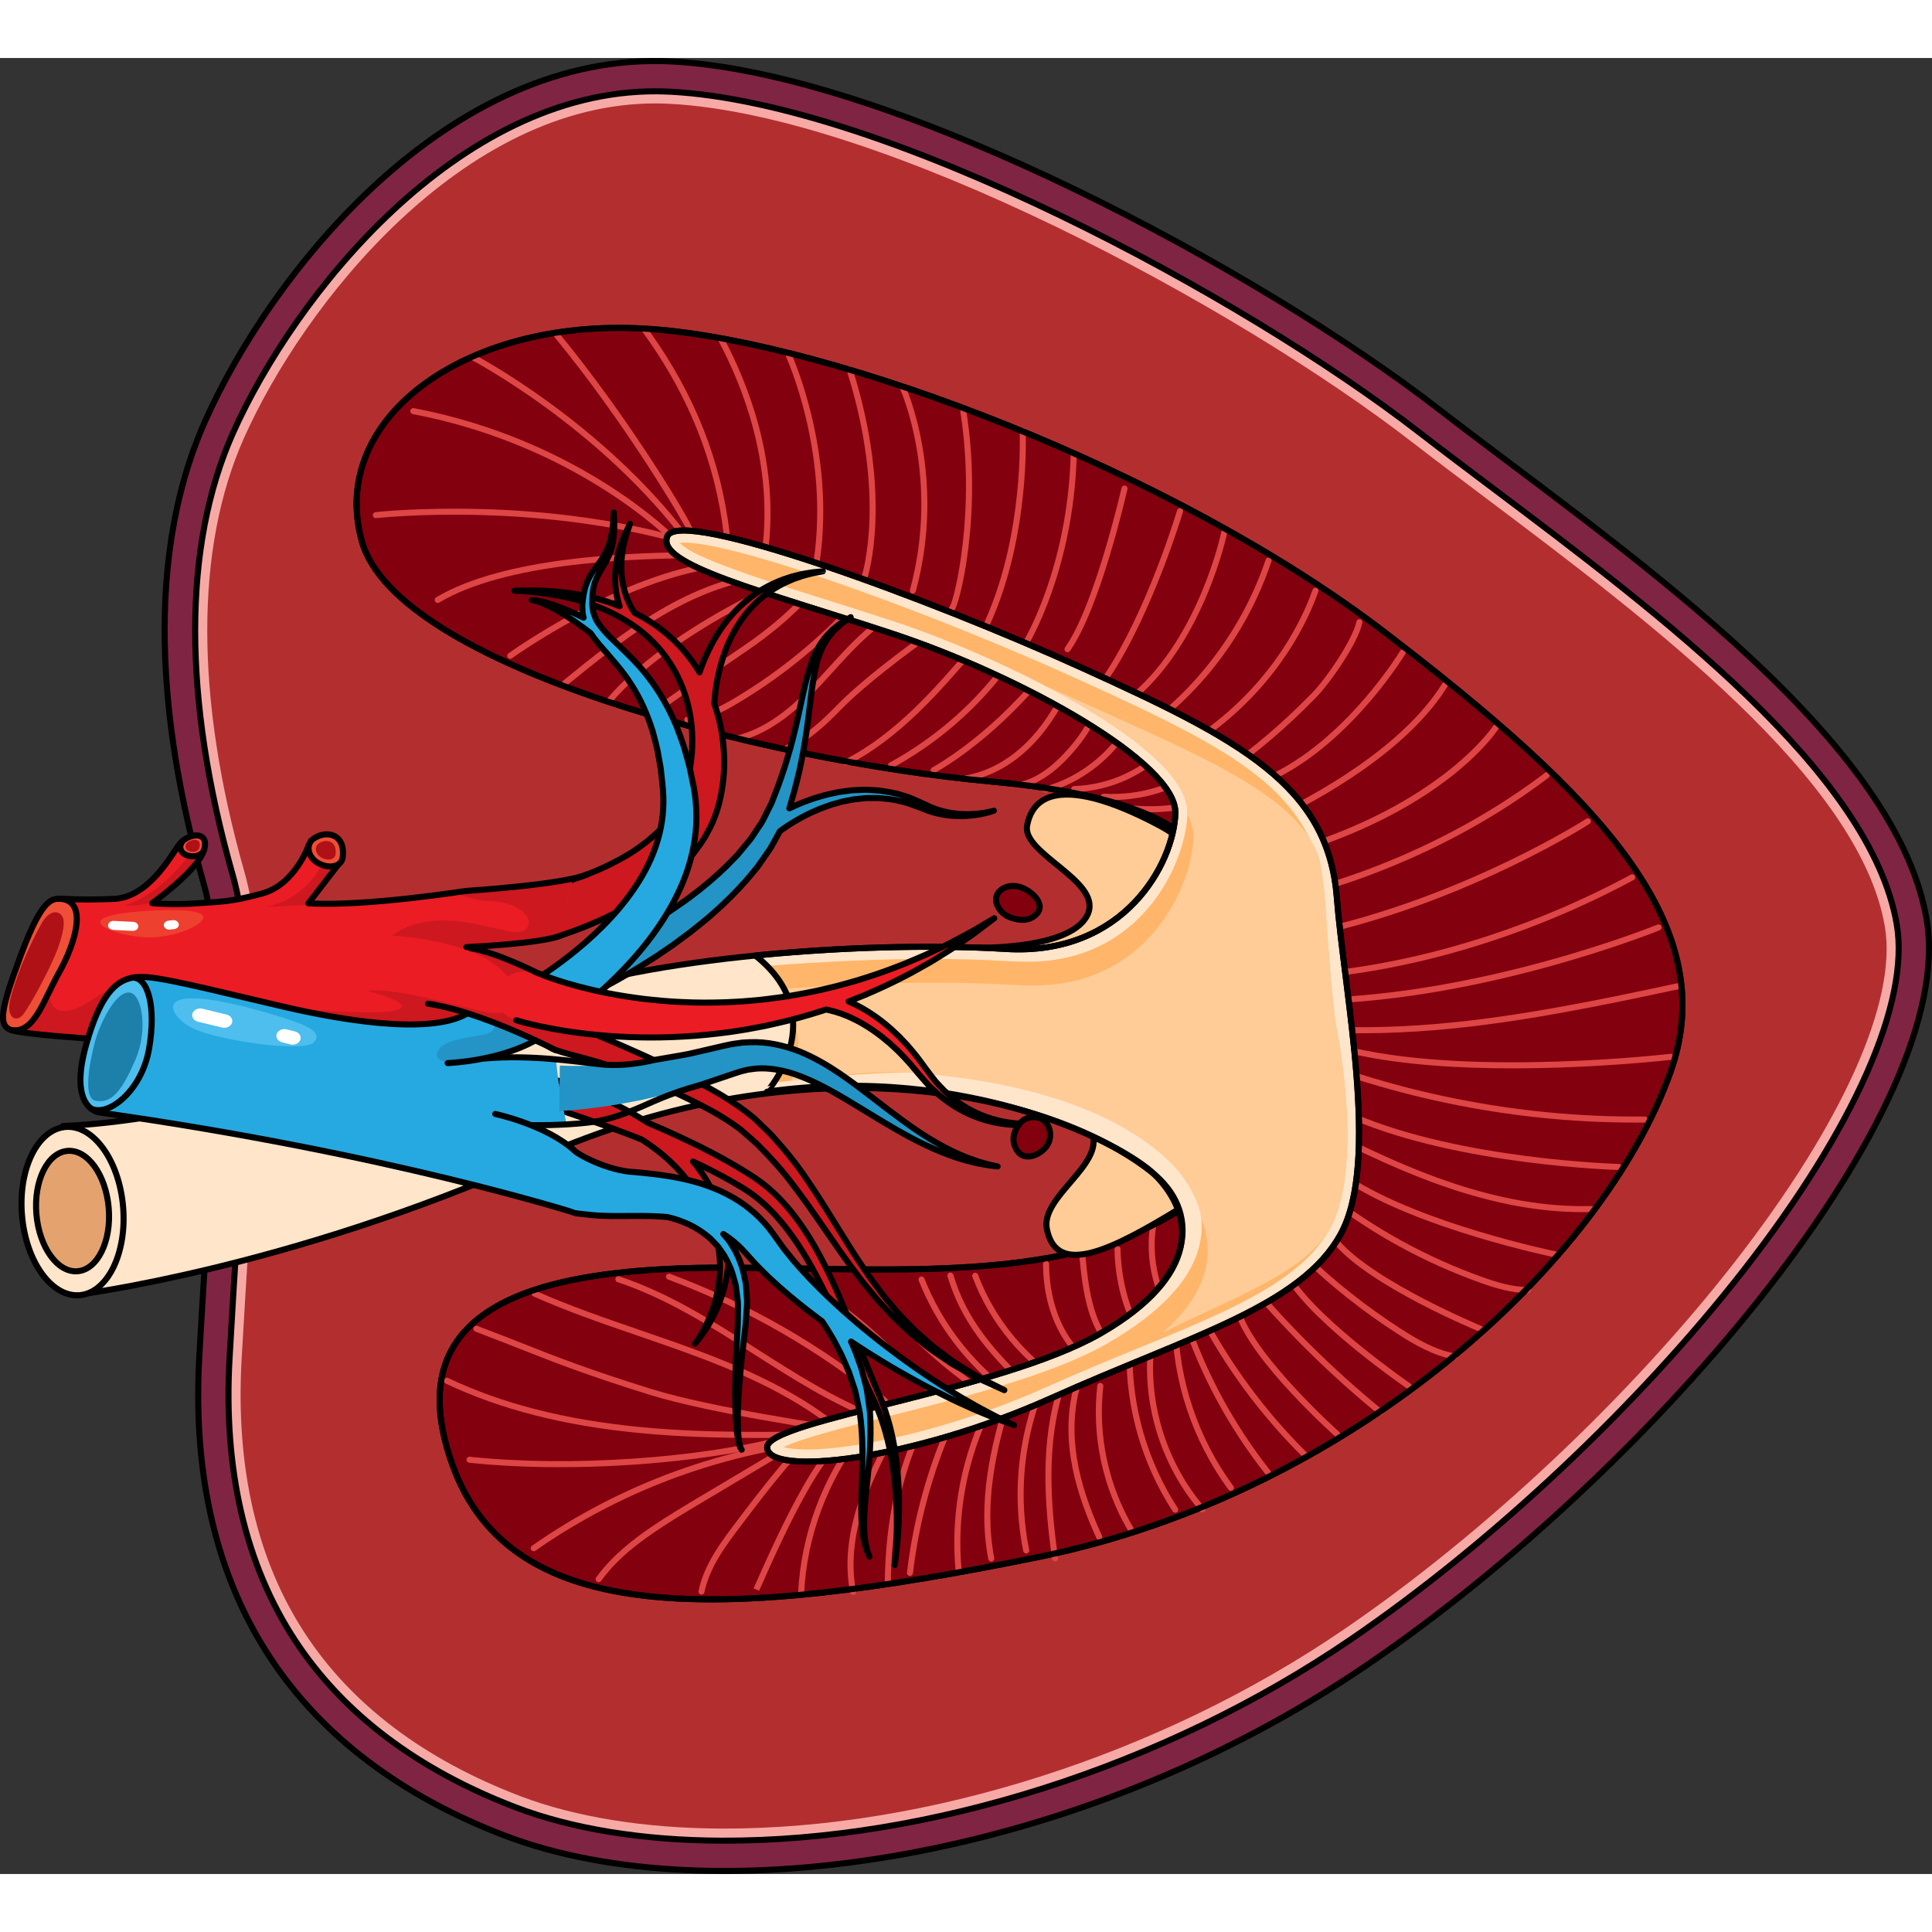
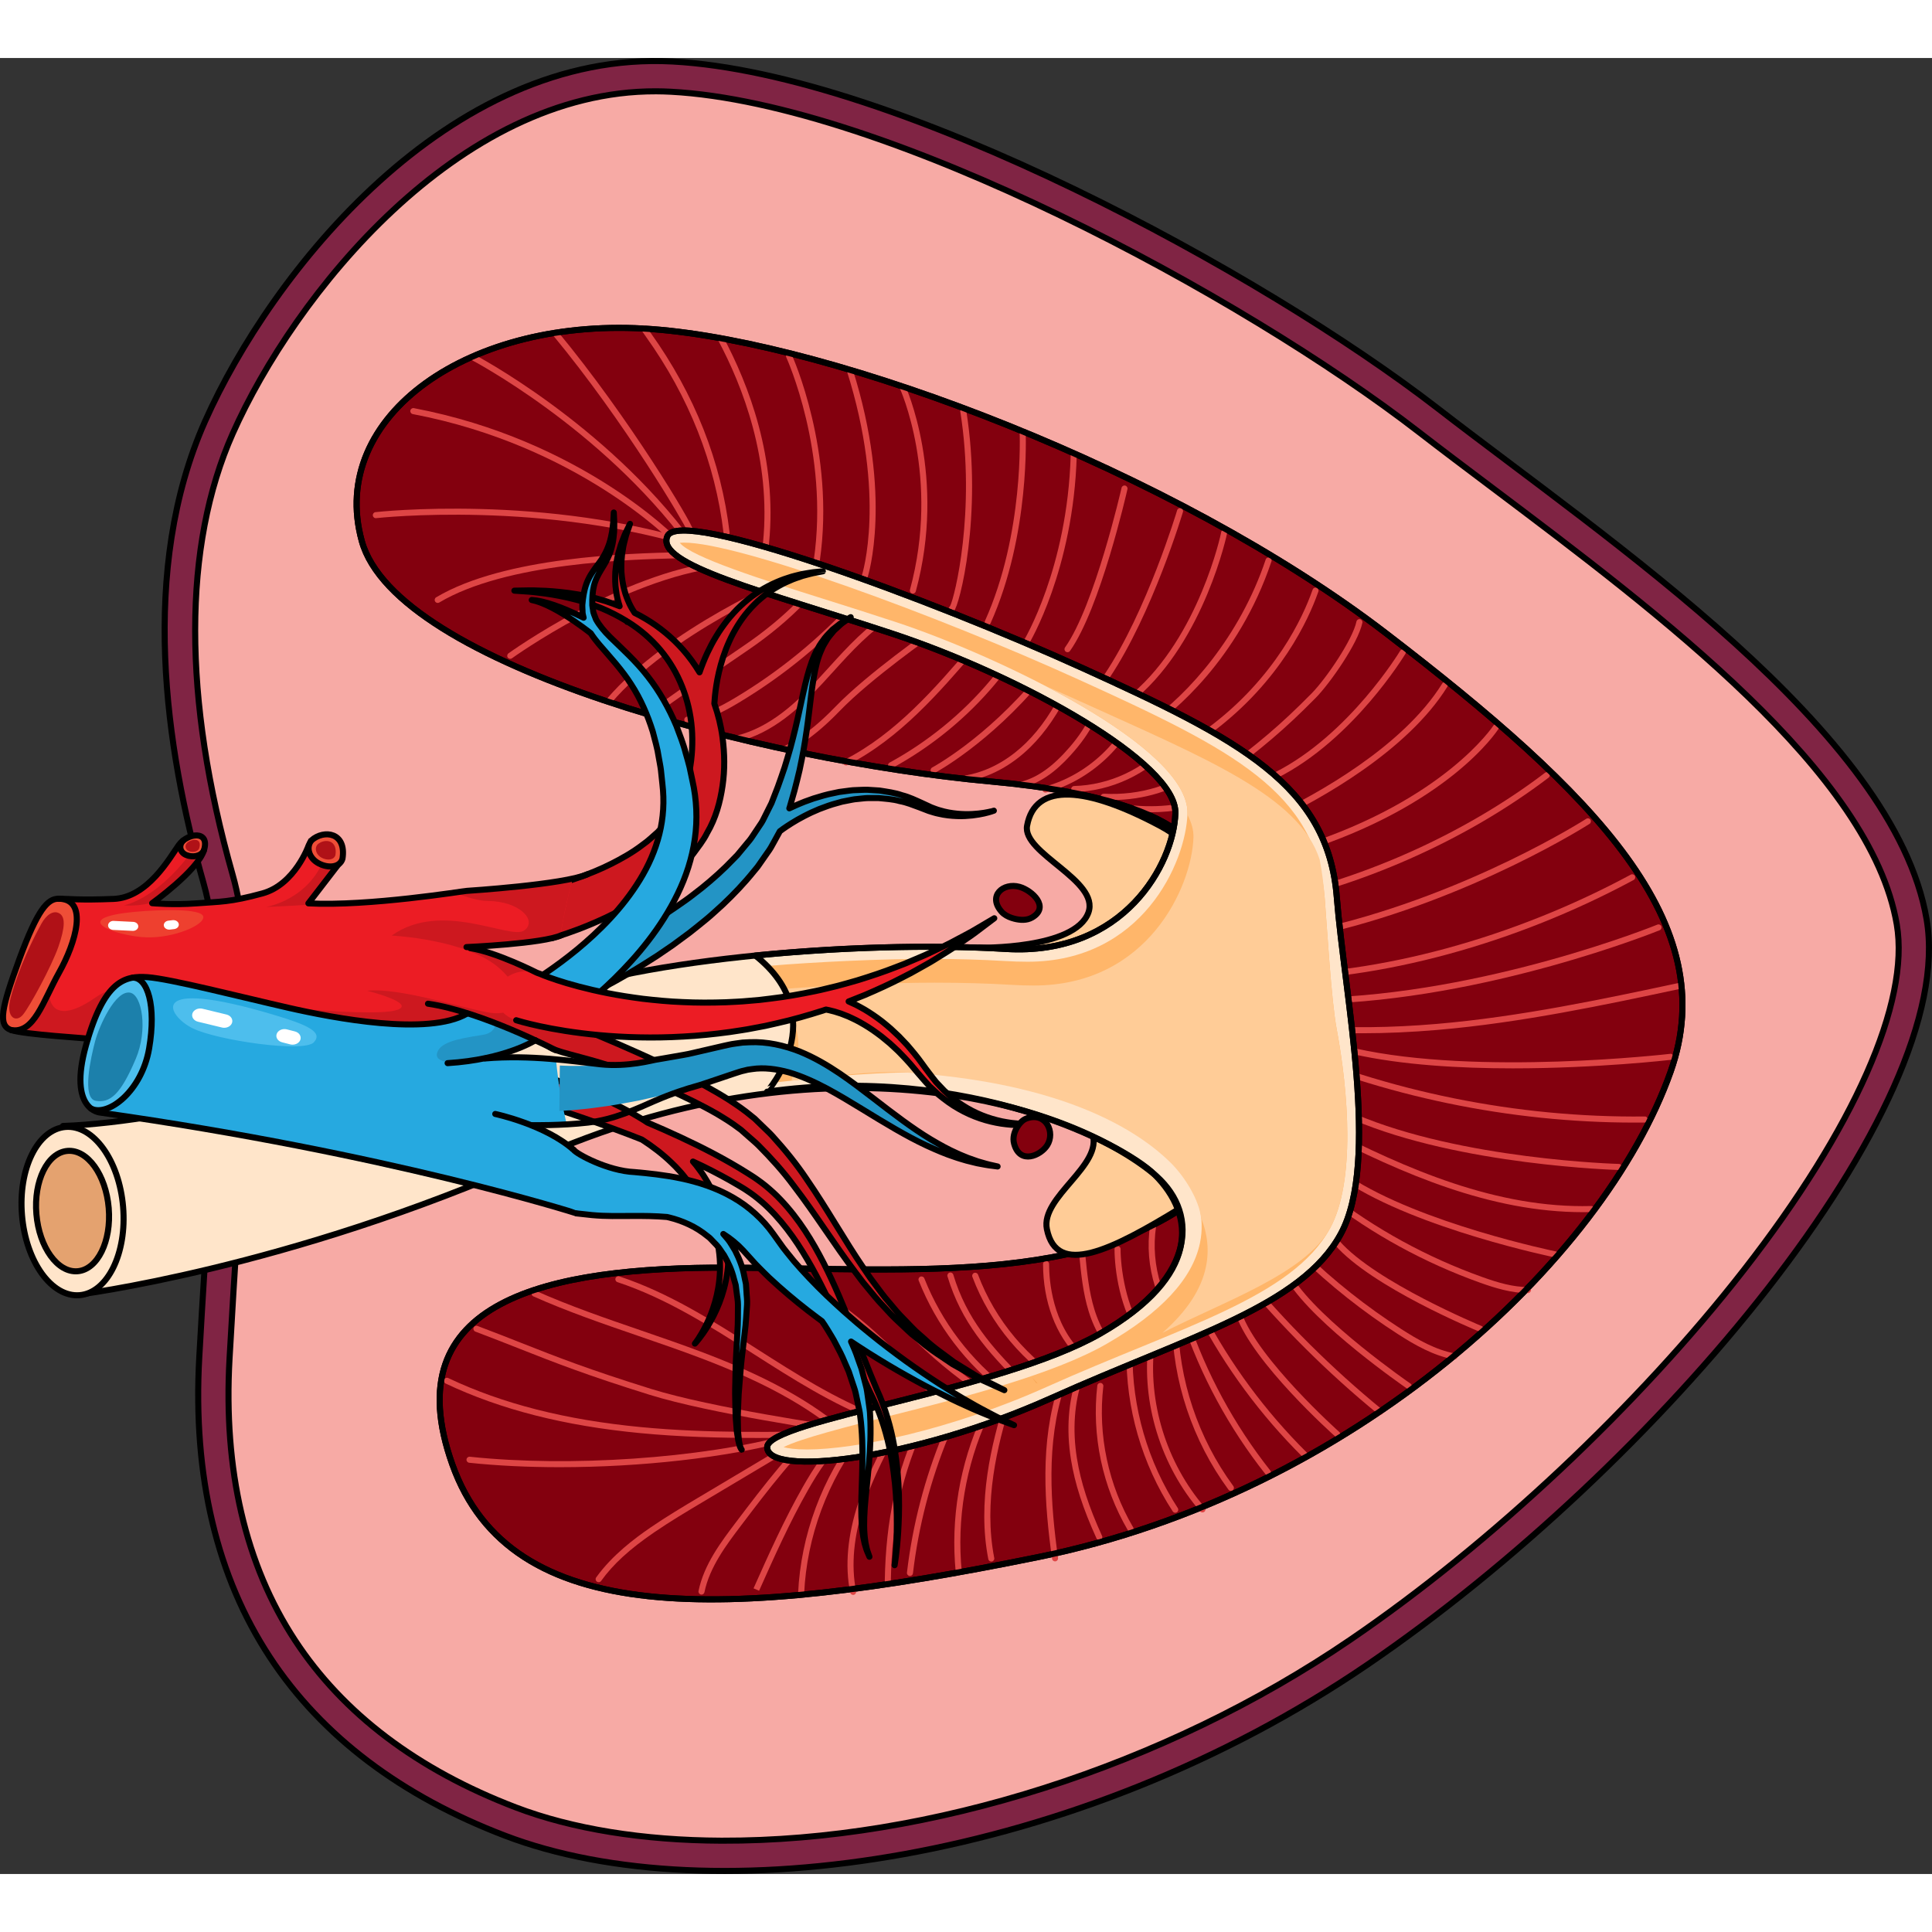
<svg xmlns="http://www.w3.org/2000/svg" version="1.1" id="Layer_1" width="800px" height="800px" viewBox="0 0 319.07 299.91" enable-background="new 0 0 319.07 299.91" xml:space="preserve">
  <rect x="0" y="0" width="319.07" height="299.91" fill="#333333" stroke="none" />
  <g>
    <g>
      <path fill="#802444" stroke="#000000" stroke-miterlimit="10" d="M33.601,136.221c-6.309-22.245-10.638-51.724,0.266-76.234    S74.025-1.397,111.049,0.576s97.657,35.055,126.289,57.207s75.541,53.378,80.842,84.466s-44.42,90.415-92.383,123.118    s-108.325,41.231-142.398,28.213s-52.705-39.335-50.487-79.043C35.131,174.83,37.87,151.272,33.601,136.221z" />
      <path fill="#F7AAA5" d="M119.181,294.409c34.359,0.119,73.162-12.282,103.799-33.172c23.291-15.88,47.604-38.724,65.039-61.106    c18.226-23.401,27.424-44.192,25.233-57.04c-4.275-25.072-39.002-51.199-66.904-72.194c-4.25-3.196-8.265-6.217-12.069-9.16    C205.418,39.411,146.445,7.47,110.782,5.569c-0.811-0.043-1.616-0.066-2.419-0.069C75.556,5.386,48.57,39.238,38.435,62.02    c-8.262,18.575-8.271,43.761-0.023,72.836c3.679,12.975,2.525,31.195,0.778,58.774c-0.401,6.337-0.855,13.502-1.284,21.189    c-1.027,18.35,2.615,33.998,10.821,46.507c7.933,12.093,20.198,21.374,36.456,27.585c9.299,3.552,21.054,5.453,33.995,5.498    H119.181z" />
      <path fill="none" stroke="#000000" stroke-linecap="round" stroke-linejoin="round" stroke-miterlimit="10" d="M119.181,294.409    c34.359,0.119,73.162-12.282,103.799-33.172c23.291-15.88,47.604-38.724,65.039-61.106c18.226-23.401,27.424-44.192,25.233-57.04    c-4.275-25.072-39.002-51.199-66.904-72.194c-4.25-3.196-8.265-6.217-12.069-9.16C205.418,39.411,146.445,7.47,110.782,5.569    c-0.811-0.043-1.616-0.066-2.419-0.069C75.556,5.386,48.57,39.238,38.435,62.02c-8.262,18.575-8.271,43.761-0.023,72.836    c3.679,12.975,2.525,31.195,0.778,58.774c-0.401,6.337-0.855,13.502-1.284,21.189c-1.027,18.35,2.615,33.998,10.821,46.507    c7.933,12.093,20.198,21.374,36.456,27.585c9.299,3.552,21.054,5.453,33.995,5.498H119.181z" />
-       <path fill="#B32F2F" d="M119.188,292.409c33.97,0.117,72.349-12.153,102.665-32.824c23.127-15.768,47.272-38.453,64.588-60.683    c17.882-22.959,26.936-43.18,24.839-55.475c-4.141-24.285-38.509-50.145-66.125-70.924c-4.056-3.051-8.241-6.199-12.099-9.184    C204.401,41.153,145.93,9.446,110.676,7.566c-0.777-0.041-1.549-0.063-2.319-0.066C76.507,7.389,50.185,40.53,40.262,62.833    c-8.069,18.142-8.044,42.859,0.073,71.477c3.773,13.305,2.61,31.662,0.849,59.446c-0.404,6.392-0.856,13.532-1.283,21.174    c-1.002,17.913,2.529,33.154,10.497,45.299c7.697,11.734,19.641,20.756,35.498,26.813c9.076,3.467,20.587,5.323,33.288,5.367    L119.188,292.409z" />
      <path fill="#83000E" stroke="#000000" stroke-miterlimit="10" d="M198.344,134.307c0,0,2.915-11.397-34.703-14.824    c-37.618-3.427-98.213-19.09-103.895-39.721s17.842-37.239,47.939-34.991s86.245,23.421,121.123,50.162    s55.724,48.045,47.11,72.438c-11.096,31.422-52.531,69.662-104.56,80.221c-52.028,10.559-87.022,11.743-96.664-15.342    s15.612-32.582,45.716-32.48c30.104,0.102,63.755,3.548,81.745-15.663S198.344,134.307,198.344,134.307z" />
      <g>
        <path fill="#DE4545" d="M182.812,102.599c-0.096,0-0.193-0.027-0.278-0.084c-0.229-0.154-0.291-0.464-0.137-0.694     c7.009-10.459,11.961-26.973,12.01-27.139c0.079-0.264,0.355-0.413,0.622-0.337c0.265,0.079,0.415,0.357,0.337,0.622     c-0.05,0.167-5.043,16.824-12.139,27.411C183.131,102.521,182.973,102.599,182.812,102.599z" />
        <path fill="#DE4545" d="M169.478,97.03c-0.09,0-0.18-0.024-0.262-0.074c-0.235-0.145-0.309-0.452-0.165-0.688     c0.072-0.118,7.235-12.019,7.773-30.637c0.008-0.276,0.242-0.493,0.515-0.485c0.275,0.008,0.493,0.238,0.485,0.515     c-0.547,18.901-7.847,31.01-7.921,31.13C169.81,96.945,169.646,97.03,169.478,97.03z" />
        <path fill="#DE4545" d="M157.196,91.417c-0.06,0-0.119-0.009-0.171-0.029c-0.258-0.098-0.388-0.387-0.291-0.645     c0.036-0.094,0.097-0.171,0.172-0.226c0.751-1.389,4.285-15.709,1.687-32.123c-0.043-0.272,0.143-0.529,0.416-0.572     c0.275-0.047,0.529,0.143,0.572,0.416c2.738,17.29-1.161,32.357-2.024,33.059C157.461,91.373,157.325,91.417,157.196,91.417z" />
        <path fill="#DE4545" d="M224.99,161.063c-10.211,0-19.442-1.211-27.979-3.656c-0.266-0.076-0.419-0.353-0.343-0.618     c0.075-0.266,0.35-0.426,0.618-0.343c11.74,3.362,24.823,4.366,39.998,3.072c13.746-1.174,27.614-4.131,39.851-6.74     c0.266-0.058,0.535,0.114,0.594,0.384c0.058,0.271-0.115,0.536-0.385,0.594c-12.265,2.615-26.166,5.579-39.974,6.758     C233.083,160.879,228.962,161.063,224.99,161.063z" />
        <path fill="#DE4545" d="M208.667,152.359c-0.306,0-0.608-0.188-0.608-0.5c0-0.276,0.225-0.5,0.5-0.5c0.011,0.003,0.073,0,0.109,0     c19.115,0,41.214-6.008,60.655-16.492c0.242-0.131,0.546-0.04,0.678,0.203c0.131,0.243,0.04,0.546-0.203,0.677     C250.217,146.308,227.943,152.359,208.667,152.359z" />
        <path fill="#DE4545" d="M207.435,140.224c-0.235,0-0.445-0.167-0.49-0.407c-0.052-0.271,0.127-0.533,0.398-0.584     c16.866-3.182,34.294-10.905,47.813-21.189c0.221-0.167,0.535-0.125,0.7,0.095c0.168,0.22,0.125,0.534-0.095,0.701     c-13.639,10.375-31.219,18.167-48.232,21.376C207.497,140.221,207.466,140.224,207.435,140.224z" />
        <path fill="#DE4545" d="M211.379,125.529c-0.186,0-0.363-0.104-0.45-0.282c-0.12-0.249-0.017-0.548,0.232-0.668     c5.944-2.882,20.479-10.726,27.027-21.28c0.146-0.234,0.456-0.304,0.688-0.161c0.234,0.146,0.307,0.454,0.161,0.688     c-6.686,10.776-21.418,18.732-27.441,21.652C211.527,125.513,211.452,125.529,211.379,125.529z" />
        <path fill="#DE4545" d="M201.663,118.948c-0.151,0-0.301-0.068-0.398-0.198c-0.167-0.22-0.123-0.534,0.097-0.701     c6.441-4.871,9.983-7.769,15.247-13.111c2.41-2.447,6.779-8.874,7.409-11.874c0.058-0.271,0.324-0.442,0.592-0.386     c0.271,0.057,0.443,0.322,0.387,0.592c-0.718,3.418-5.408,10.068-7.675,12.37c-5.308,5.387-8.874,8.305-15.356,13.207     C201.874,118.915,201.769,118.948,201.663,118.948z" />
        <path fill="#DE4545" d="M189.947,110.584c-0.157,0-0.312-0.074-0.409-0.212c-0.158-0.226-0.104-0.538,0.122-0.697     c6.562-4.61,15.097-14.086,19.374-26.857c0.088-0.262,0.372-0.401,0.633-0.315c0.262,0.088,0.402,0.371,0.314,0.633     c-5.479,16.361-16.5,25.076-19.747,27.358C190.147,110.555,190.046,110.584,189.947,110.584z" />
        <path fill="#DE4545" d="M269.962,175.816c-20.684,0-41.521-4.333-60.374-12.566c-0.253-0.11-0.368-0.405-0.258-0.658     c0.111-0.253,0.407-0.367,0.658-0.258c19.23,8.398,40.571,12.702,61.628,12.473c0.252-0.042,0.503,0.218,0.506,0.494     s-0.218,0.503-0.494,0.506C271.074,175.812,270.517,175.816,269.962,175.816z" />
        <path fill="#DE4545" d="M261.447,190.611c-15.301,0-29.793-6.331-43.204-13.213c-0.245-0.127-0.343-0.428-0.217-0.674     c0.127-0.246,0.43-0.34,0.674-0.217c13.695,7.028,28.497,13.497,44.103,13.086c0.005,0,0.009,0,0.013,0     c0.271,0,0.493,0.216,0.5,0.487c0.007,0.276-0.211,0.506-0.487,0.513C262.367,190.605,261.906,190.611,261.447,190.611z" />
        <path fill="#DE4545" d="M252.345,203.976C252.345,203.976,252.345,203.976,252.345,203.976c-2.741-0.004-5.434-0.834-7.936-1.729     c-9.206-3.3-17.763-7.985-25.433-13.926c-0.218-0.169-0.258-0.483-0.089-0.702c0.17-0.218,0.483-0.257,0.702-0.089     c7.586,5.876,16.05,10.511,25.157,13.775c2.793,1,5.153,1.667,7.599,1.671c0.276,0,0.499,0.225,0.499,0.501     C252.845,203.752,252.62,203.976,252.345,203.976z" />
        <path fill="#DE4545" d="M240.214,214.936c-0.03,0-0.061-0.003-0.091-0.008c-3.376-0.614-6.427-2.361-9.222-4.157     c-5.798-3.728-11.236-8.036-16.164-12.808c-0.198-0.192-0.204-0.509-0.012-0.707c0.193-0.198,0.51-0.203,0.707-0.012     c4.88,4.726,10.267,8.993,16.01,12.685c2.708,1.741,5.655,3.432,8.86,4.015c0.271,0.05,0.451,0.31,0.402,0.582     C240.661,214.767,240.45,214.936,240.214,214.936z" />
        <path fill="#DE4545" d="M227.929,224.088c-0.111,0-0.224-0.037-0.316-0.113c-8.364-6.842-16.074-14.512-22.914-22.799     c-0.176-0.213-0.146-0.528,0.067-0.704c0.211-0.176,0.528-0.147,0.704,0.067c6.799,8.236,14.461,15.861,22.775,22.662     c0.214,0.175,0.245,0.489,0.07,0.703C228.217,224.026,228.074,224.088,227.929,224.088z" />
        <path fill="#DE4545" d="M215.444,231.141c-0.128,0-0.255-0.049-0.353-0.146c-6.933-6.895-12.729-14.743-17.229-23.327     c-0.129-0.245-0.034-0.547,0.21-0.675c0.242-0.127,0.547-0.035,0.675,0.21c4.453,8.494,10.188,16.261,17.049,23.083     c0.196,0.194,0.196,0.512,0.002,0.707C215.7,231.092,215.572,231.141,215.444,231.141z" />
        <path fill="#DE4545" d="M142.817,86.09c-0.052,0-0.105-0.008-0.157-0.025c-0.262-0.087-0.404-0.37-0.318-0.632     c0.042-0.127,4.113-12.94-2.499-33.799c-0.083-0.263,0.062-0.544,0.326-0.627c0.264-0.084,0.544,0.063,0.627,0.326     c6.719,21.195,2.538,34.286,2.495,34.415C143.221,85.957,143.027,86.09,142.817,86.09z" />
        <path fill="#DE4545" d="M126.453,81.289c-0.275,0-0.499-0.223-0.5-0.498c0-0.14,0.024-0.408,0.063-0.798     c1.349-13.631-3.319-25.734-7.474-33.486c-0.13-0.244-0.039-0.546,0.205-0.677c0.244-0.13,0.547-0.039,0.677,0.205     c4.22,7.875,8.961,20.176,7.587,34.057c-0.034,0.34-0.059,0.574-0.058,0.696c0.001,0.276-0.222,0.501-0.498,0.502     C126.455,81.289,126.454,81.289,126.453,81.289z" />
        <path fill="#DE4545" d="M113.952,78.424c-0.24,0-0.44-0.168-0.489-0.394c-0.427-1.087-10.158-17.789-22.199-32.319     c-0.176-0.212-0.147-0.528,0.066-0.704c0.212-0.178,0.527-0.148,0.704,0.066c11.984,14.46,22.418,32.005,22.418,32.85     C114.452,78.201,114.228,78.424,113.952,78.424z" />
        <path fill="#DE4545" d="M111.417,80.16c-0.131,0-0.263-0.052-0.361-0.154c-0.153-0.16-15.644-16.024-42.888-21.199     c-0.271-0.052-0.45-0.313-0.398-0.584c0.051-0.271,0.311-0.45,0.584-0.398c27.573,5.237,43.268,21.327,43.423,21.489     c0.191,0.199,0.185,0.516-0.015,0.707C111.666,80.113,111.541,80.16,111.417,80.16z" />
        <path fill="#DE4545" d="M72.288,89.995c-0.17,0-0.337-0.087-0.43-0.245c-0.141-0.237-0.063-0.544,0.174-0.685     c11.339-6.741,32.049-7.249,39.846-7.44c1.186-0.029,2.221-0.055,2.525-0.094c0.022-0.012,0.045-0.021,0.069-0.03     c0.263-0.09,0.546,0.05,0.635,0.31c0.052,0.151,0.027,0.327-0.064,0.458c-0.197,0.283-0.197,0.283-3.141,0.355     c-7.725,0.189-28.245,0.693-39.359,7.3C72.463,89.972,72.375,89.995,72.288,89.995z" />
        <path fill="#DE4545" d="M100.624,106.64c-0.115,0-0.23-0.039-0.324-0.12c-0.21-0.179-0.235-0.495-0.056-0.705     c9.833-11.539,29.813-20.244,31.055-20.344c0.282-0.02,0.516,0.183,0.539,0.458c0.022,0.273-0.18,0.512-0.452,0.538     c-1.415,0.22-20.884,8.854-30.381,19.997C100.906,106.58,100.765,106.64,100.624,106.64z" />
        <path fill="#DE4545" d="M121.818,112.887c-0.224,0-0.428-0.152-0.485-0.379c-0.066-0.268,0.096-0.54,0.364-0.606     c5.453-1.359,9.766-5.389,13.266-9.151c0.641-0.689,1.276-1.389,1.911-2.09c3.065-3.379,6.234-6.873,10.25-9.279     c0.236-0.143,0.543-0.065,0.686,0.172c0.142,0.237,0.065,0.544-0.172,0.686c-3.888,2.331-7.006,5.769-10.022,9.093     c-0.638,0.704-1.275,1.406-1.919,2.099c-3.6,3.87-8.05,8.018-13.756,9.441C121.899,112.882,121.858,112.887,121.818,112.887z" />
        <path fill="#DE4545" d="M139.722,116.836c-0.182,0-0.357-0.1-0.446-0.273c-0.125-0.246-0.028-0.547,0.218-0.672     c8.483-4.327,14.997-11.901,20.744-18.584c0.18-0.209,0.496-0.232,0.705-0.053c0.209,0.18,0.233,0.496,0.053,0.705     c-5.807,6.752-12.388,14.406-21.047,18.822C139.876,116.818,139.799,116.836,139.722,116.836z" />
        <path fill="#DE4545" d="M159.607,119.462c-0.238,0-0.449-0.171-0.492-0.414c-0.047-0.272,0.134-0.531,0.406-0.579     c4.497-0.79,7.881-3.354,9.929-5.367c2.425-2.383,4.518-5.458,6.398-9.403c0.119-0.25,0.418-0.355,0.666-0.236     c0.25,0.119,0.355,0.417,0.236,0.667c-1.932,4.052-4.09,7.22-6.6,9.686c-3.081,3.029-6.697,4.979-10.458,5.639     C159.665,119.459,159.636,119.462,159.607,119.462z" />
        <path fill="#DE4545" d="M177.41,121.229c-0.271,0-0.493-0.215-0.5-0.487c-0.007-0.276,0.211-0.506,0.487-0.513     c5.841-0.152,11.567-2.835,15.317-7.177c0.181-0.21,0.496-0.231,0.705-0.052c0.209,0.181,0.231,0.496,0.051,0.705     c-3.931,4.552-9.93,7.364-16.048,7.523C177.419,121.229,177.414,121.229,177.41,121.229z" />
        <path fill="#DE4545" d="M189.944,124.568c-0.863,0-1.728-0.037-2.589-0.11c-0.274-0.023-0.479-0.266-0.455-0.541     c0.023-0.275,0.275-0.481,0.541-0.456c4.652,0.398,9.384-0.322,13.685-2.085c0.445-0.183,0.897-0.39,1.098-0.732     c0.139-0.238,0.446-0.319,0.684-0.179c0.238,0.139,0.319,0.445,0.18,0.684c-0.357,0.611-1.004,0.916-1.582,1.152     C197.854,123.798,193.902,124.568,189.944,124.568z" />
        <path fill="#DE4545" d="M204.595,198.584c-0.151,0-0.302-0.069-0.399-0.2c-2.861-3.812-3.692-8.961-2.17-13.439     c0.09-0.262,0.373-0.397,0.635-0.313c0.262,0.089,0.401,0.373,0.313,0.635c-1.419,4.17-0.644,8.966,2.021,12.518     c0.166,0.221,0.122,0.534-0.1,0.699C204.805,198.552,204.699,198.584,204.595,198.584z" />
        <path fill="#DE4545" d="M197.782,205.864c-0.198,0-0.387-0.119-0.465-0.315c-1.911-4.8-2.399-10.224-1.375-15.272     c0.055-0.271,0.317-0.446,0.59-0.391c0.271,0.055,0.445,0.319,0.391,0.59c-0.986,4.86-0.517,10.082,1.324,14.704     c0.102,0.256-0.023,0.547-0.28,0.649C197.906,205.852,197.843,205.864,197.782,205.864z" />
        <path fill="#DE4545" d="M198.588,240.2c-0.141,0-0.28-0.059-0.379-0.174c-6.529-7.577-9.723-17.959-8.54-27.771     c0.033-0.274,0.287-0.473,0.556-0.437c0.274,0.033,0.47,0.282,0.437,0.556c-1.148,9.537,1.956,19.63,8.306,26.999     c0.18,0.209,0.156,0.524-0.053,0.705C198.821,240.16,198.704,240.2,198.588,240.2z" />
        <path fill="#DE4545" d="M181.551,244.793c-0.189,0-0.371-0.108-0.455-0.293c-2.244-4.92-3.588-9.074-4.229-13.071     c-0.788-4.91-0.441-9.643,1.004-13.686c0.093-0.261,0.378-0.395,0.639-0.303c0.261,0.093,0.396,0.379,0.303,0.639     c-1.388,3.886-1.72,8.446-0.957,13.191c0.626,3.906,1.945,7.979,4.151,12.815c0.114,0.251,0.004,0.547-0.248,0.662     C181.692,244.779,181.62,244.793,181.551,244.793z" />
        <path fill="#DE4545" d="M163.709,248.317c-0.233,0-0.443-0.165-0.489-0.404c-1.852-9.456,0.506-19.004,2.766-26.266     c0.082-0.263,0.36-0.412,0.626-0.329c0.264,0.082,0.411,0.362,0.329,0.626c-2.226,7.149-4.548,16.54-2.74,25.777     c0.054,0.271-0.123,0.533-0.395,0.586C163.774,248.314,163.741,248.317,163.709,248.317z" />
        <path fill="#DE4545" d="M146.62,252.009c-0.003,0-0.006,0-0.009,0c-0.276-0.005-0.496-0.232-0.491-0.509     c0.174-10.082,1.951-18.182,5.763-26.262c0.118-0.251,0.415-0.356,0.666-0.239c0.25,0.118,0.356,0.416,0.239,0.665     c-3.748,7.946-5.496,15.92-5.667,25.854C147.115,251.791,146.892,252.009,146.62,252.009z" />
        <path fill="#DE4545" d="M125.363,253.134l-0.917-0.399c2.487-5.572,5.055-11.325,8.13-16.729c1.74-3.058,3.94-6.53,7.068-9.112     c0.213-0.177,0.528-0.146,0.704,0.067c0.176,0.213,0.146,0.528-0.067,0.704c-3.003,2.479-5.141,5.857-6.836,8.835     C130.393,241.862,127.836,247.592,125.363,253.134z" />
        <path fill="#DE4545" d="M98.867,251.721c-0.101,0-0.203-0.03-0.291-0.094c-0.225-0.161-0.276-0.474-0.115-0.698     c2.657-3.7,6.406-6.483,8.995-8.256c2.642-1.808,5.428-3.468,8.123-5.073l17.99-10.72c0.237-0.143,0.544-0.063,0.686,0.174     c0.141,0.237,0.063,0.544-0.174,0.686l-17.99,10.72c-2.681,1.598-5.454,3.25-8.07,5.04c-4.07,2.785-6.768,5.257-8.747,8.014     C99.177,251.649,99.023,251.721,98.867,251.721z" />
        <path fill="#DE4545" d="M92.461,232.727c-5.212,0-10.293-0.237-14.972-0.733c-0.274-0.029-0.474-0.275-0.444-0.55     c0.028-0.274,0.27-0.474,0.55-0.444c16.513,1.748,38.089,0.274,52.465-3.584c0.264-0.072,0.541,0.087,0.612,0.353     c0.072,0.267-0.086,0.541-0.354,0.612C119.912,231.174,105.765,232.727,92.461,232.727z" />
        <path fill="#DE4545" d="M137.871,226.873c-0.023,0-0.047-0.002-0.072-0.005c-0.203-0.029-20.45-2.958-30.531-6.102     c-10.487-3.271-15.597-5.286-21.513-7.619c-2.21-0.872-4.518-1.782-7.247-2.812c-0.259-0.098-0.389-0.386-0.292-0.645     c0.097-0.258,0.385-0.392,0.644-0.291c2.734,1.031,5.046,1.943,7.261,2.816c5.897,2.326,10.991,4.335,21.443,7.595     c10.005,3.12,30.173,6.037,30.375,6.066c0.273,0.039,0.463,0.293,0.424,0.566C138.33,226.694,138.116,226.873,137.871,226.873z" />
        <path fill="#DE4545" d="M144.922,225.164c-0.06,0-0.12-0.011-0.179-0.033c-7.257-2.78-13.901-7.021-20.327-11.124     c-7.066-4.511-14.372-9.175-22.447-11.842c-0.262-0.086-0.405-0.369-0.318-0.632c0.086-0.262,0.367-0.406,0.631-0.317     c8.194,2.706,15.554,7.404,22.672,11.948c6.383,4.075,12.984,8.289,20.146,11.033c0.258,0.099,0.387,0.388,0.288,0.646     C145.313,225.042,145.123,225.164,144.922,225.164z" />
        <path fill="#DE4545" d="M157.498,223.131c-0.071,0-0.144-0.016-0.213-0.048c-2.679-1.267-4.756-3.396-6.765-5.456     c-3.516-3.604-6.963-7.05-10.87-9.987c-4.354-3.272-8.755-5.462-13.082-6.507c-0.269-0.065-0.434-0.335-0.369-0.604     s0.338-0.428,0.603-0.369c4.46,1.077,8.984,3.325,13.448,6.681c3.963,2.979,7.441,6.455,10.95,10.053     c1.982,2.031,3.996,4.096,6.512,5.285c0.25,0.118,0.356,0.416,0.238,0.666C157.866,223.026,157.686,223.131,157.498,223.131z" />
        <path fill="#DE4545" d="M168.98,219.163c-0.358,0-0.636-0.277-0.77-0.411c-5.059-5.075-9.433-9.896-11.732-17.533     c-0.08-0.265,0.07-0.544,0.335-0.623c0.265-0.082,0.543,0.07,0.623,0.334c2.214,7.354,6.451,12.062,11.36,16.994     c0.032-0.014,0.065-0.024,0.1-0.029c0.327-0.058,0.63,0.216,0.711,0.497c0.084,0.291-0.057,0.589-0.334,0.709     C169.17,219.145,169.073,219.163,168.98,219.163z" />
        <path fill="#DE4545" d="M178.399,214.703c-0.125,0-0.251-0.047-0.348-0.141c-3.681-3.57-5.792-9.183-5.792-15.397     c0-0.276,0.224-0.5,0.5-0.5s0.5,0.224,0.5,0.5c0,2.813,0.535,9.875,5.487,14.679c0.198,0.192,0.203,0.51,0.012,0.707     C178.659,214.652,178.53,214.703,178.399,214.703z" />
        <path fill="#DE4545" d="M188.67,211.464c-0.151,0-0.301-0.068-0.399-0.199c-3.321-4.413-4.207-11.234-4.207-14.568     c0-0.276,0.224-0.5,0.5-0.5s0.5,0.224,0.5,0.5c0,2.989,0.837,9.756,4.006,13.967c0.166,0.221,0.122,0.534-0.099,0.7     C188.881,211.432,188.776,211.464,188.67,211.464z" />
        <path fill="#DE4545" d="M163.124,93.667c-0.069,0-0.139-0.014-0.205-0.044c-0.252-0.113-0.364-0.409-0.251-0.661     c6.492-14.433,5.728-31.111,5.72-31.278c-0.015-0.276,0.198-0.511,0.474-0.525c0.305-0.016,0.51,0.199,0.524,0.474     c0.009,0.169,0.788,17.08-5.806,31.739C163.497,93.557,163.315,93.667,163.124,93.667z" />
        <path fill="#DE4545" d="M150.761,88.46c-0.043,0-0.088-0.005-0.132-0.018c-0.266-0.072-0.423-0.347-0.351-0.614     c5.048-18.569-1.65-33.236-1.718-33.382c-0.117-0.25-0.009-0.548,0.241-0.665c0.248-0.118,0.547-0.01,0.665,0.241     c0.07,0.149,6.926,15.13,1.777,34.068C151.182,88.314,150.981,88.46,150.761,88.46z" />
        <path fill="#DE4545" d="M134.892,83.476c-0.024,0-0.048-0.001-0.072-0.005c-0.273-0.04-0.463-0.293-0.423-0.566     c2.578-17.757-4.464-33.296-4.535-33.451c-0.116-0.251-0.006-0.548,0.245-0.664c0.251-0.115,0.548-0.006,0.664,0.245     c0.073,0.158,7.236,15.966,4.616,34.013C135.35,83.297,135.137,83.476,134.892,83.476z" />
        <path fill="#DE4545" d="M119.995,78.923c-0.25,0-0.466-0.187-0.496-0.441c-1.373-11.558-5.7-22.497-12.862-32.514     c-0.617-0.864-0.721-1.013-0.748-1.216c-0.037-0.274,0.156-0.525,0.43-0.562c0.247-0.031,0.472,0.118,0.543,0.346     c0.063,0.115,0.319,0.473,0.588,0.85c7.261,10.156,11.649,21.251,13.042,32.978c0.033,0.274-0.164,0.523-0.438,0.556     C120.035,78.922,120.015,78.923,119.995,78.923z" />
        <path fill="#DE4545" d="M113.952,80.623c-0.153,0-0.304-0.07-0.402-0.203C99.18,61.01,77.94,49.897,77.727,49.787     c-0.245-0.127-0.341-0.429-0.215-0.674s0.429-0.341,0.674-0.215c0.215,0.111,21.655,11.325,36.168,30.927     c0.164,0.222,0.118,0.535-0.104,0.699C114.16,80.591,114.055,80.623,113.952,80.623z" />
        <path fill="#DE4545" d="M116.102,81.289c-0.051,0-0.103-0.008-0.154-0.024c-25.884-8.363-53.545-5.303-53.821-5.272     c-0.277,0.037-0.522-0.165-0.554-0.439c-0.032-0.274,0.165-0.522,0.439-0.554c0.278-0.032,28.156-3.116,54.243,5.314     c0.263,0.084,0.407,0.367,0.322,0.629C116.509,81.154,116.313,81.289,116.102,81.289z" />
        <path fill="#DE4545" d="M84.267,99.225c-0.155,0-0.308-0.072-0.405-0.207c-0.162-0.224-0.112-0.536,0.111-0.698     c0.182-0.132,18.405-13.234,34.952-15.2c0.273-0.037,0.523,0.164,0.556,0.438c0.033,0.274-0.164,0.523-0.438,0.556     C102.751,86.049,84.741,98.999,84.56,99.13C84.472,99.194,84.369,99.225,84.267,99.225z" />
        <path fill="#DE4545" d="M108.655,108.007c-0.155,0-0.308-0.072-0.406-0.208c-0.161-0.224-0.111-0.537,0.113-0.698     c0.059-0.042,6.013-4.331,14.237-9.883c8.126-5.485,11.559-10.255,11.592-10.302c0.16-0.225,0.471-0.28,0.697-0.119     c0.225,0.159,0.278,0.471,0.119,0.696c-0.141,0.2-3.555,4.955-11.849,10.554c-8.21,5.543-14.153,9.823-14.212,9.866     C108.858,107.976,108.756,108.007,108.655,108.007z" />
        <path fill="#DE4545" d="M129.543,114.645c-0.21,0-0.406-0.134-0.475-0.345c-0.085-0.262,0.058-0.544,0.32-0.63     c0.033-0.011,3.399-1.161,8.55-6.509c5.301-5.504,15.742-12.781,15.847-12.854c0.226-0.158,0.538-0.102,0.696,0.125     c0.158,0.227,0.102,0.538-0.125,0.696c-0.104,0.072-10.465,7.293-15.696,12.726c-5.354,5.559-8.818,6.72-8.963,6.767     C129.646,114.637,129.594,114.645,129.543,114.645z" />
        <path fill="#DE4545" d="M154.187,118.112c-0.179,0-0.353-0.097-0.442-0.266c-0.129-0.244-0.036-0.546,0.208-0.676     c0.087-0.046,8.789-4.727,17.382-15.073c0.177-0.213,0.494-0.241,0.704-0.065c0.213,0.177,0.242,0.492,0.065,0.704     c-8.729,10.509-17.596,15.271-17.684,15.318C154.346,118.093,154.266,118.112,154.187,118.112z" />
        <path fill="#DE4545" d="M176.3,98.133c-0.101,0-0.201-0.03-0.289-0.092c-0.226-0.16-0.278-0.472-0.119-0.697     c4.883-6.88,9.288-26.162,9.332-26.355c0.06-0.27,0.326-0.439,0.598-0.377c0.27,0.061,0.438,0.329,0.377,0.598     c-0.181,0.8-4.493,19.672-9.49,26.714C176.611,98.059,176.456,98.133,176.3,98.133z" />
        <path fill="#DE4545" d="M187.398,105.789c-0.141,0-0.28-0.059-0.379-0.174c-0.181-0.209-0.156-0.525,0.053-0.705     c10.961-9.417,14.576-26.369,14.595-26.525c0-0.276,0.223-0.48,0.499-0.48s0.499,0.243,0.499,0.519     c0,0.144-3.706,17.592-14.94,27.245C187.629,105.749,187.513,105.789,187.398,105.789z" />
        <path fill="#DE4545" d="M199.727,111.596c-0.152,0-0.304-0.07-0.401-0.202c-0.165-0.222-0.118-0.535,0.104-0.7     c11.304-8.381,15.833-18.621,17.255-22.634c0.065-0.184,0.108-0.294,0.126-0.328c0.126-0.246,0.428-0.342,0.673-0.216     c0.241,0.124,0.339,0.417,0.223,0.66c-0.015,0.036-0.04,0.11-0.079,0.219c-1.453,4.1-6.077,14.558-17.602,23.104     C199.935,111.563,199.83,111.596,199.727,111.596z" />
        <path fill="#DE4545" d="M210.732,118.948c-0.183,0-0.358-0.101-0.446-0.275c-0.124-0.247-0.025-0.547,0.222-0.671     c12.316-6.206,20.644-19.962,20.727-20.1c0.143-0.237,0.447-0.313,0.686-0.172c0.236,0.142,0.314,0.449,0.172,0.686     c-0.084,0.141-8.562,14.145-21.135,20.479C210.884,118.931,210.808,118.948,210.732,118.948z" />
        <path fill="#DE4545" d="M215.085,131.07c-0.212,0-0.408-0.135-0.477-0.347c-0.084-0.263,0.061-0.544,0.324-0.629     c23.637-7.581,31.646-19.754,31.725-19.876c0.148-0.234,0.458-0.299,0.69-0.152c0.232,0.149,0.301,0.458,0.152,0.69     c-0.326,0.51-8.246,12.588-32.263,20.291C215.187,131.062,215.136,131.07,215.085,131.07z" />
        <path fill="#DE4545" d="M219.15,144.494c-0.227,0-0.432-0.154-0.486-0.384c-0.064-0.269,0.102-0.538,0.37-0.602     c23.871-5.685,42.747-17.744,42.936-17.865c0.229-0.147,0.54-0.083,0.69,0.149c0.15,0.232,0.083,0.542-0.148,0.691     c-0.189,0.122-19.202,12.271-43.245,17.997C219.227,144.49,219.188,144.494,219.15,144.494z" />
        <path fill="#DE4545" d="M217.254,156.224c-0.271,0-0.494-0.217-0.5-0.489c-0.006-0.276,0.213-0.505,0.489-0.511     c28.103-0.611,56.197-11.988,56.478-12.104c0.253-0.103,0.548,0.018,0.652,0.273c0.104,0.255-0.018,0.547-0.273,0.652     c-0.282,0.115-28.542,11.562-56.835,12.178C217.261,156.224,217.258,156.224,217.254,156.224z" />
        <path fill="#DE4545" d="M249.84,166.859c-8.787,0-18.358-0.549-26.276-2.329c-0.27-0.062-0.439-0.328-0.379-0.598     c0.061-0.269,0.331-0.435,0.598-0.379c20.33,4.574,51.749,0.942,52.063,0.906c0.267-0.039,0.522,0.163,0.555,0.438     c0.033,0.274-0.163,0.522-0.438,0.555C275.769,165.475,263.796,166.859,249.84,166.859z" />
        <path fill="#DE4545" d="M267.367,183.644c-0.245,0-26.237-0.749-43.891-8.294c-0.254-0.108-0.372-0.402-0.264-0.656     c0.108-0.255,0.404-0.373,0.656-0.264c17.502,7.48,43.252,8.211,43.501,8.214c0.274,0.003,0.497,0.228,0.496,0.503     C267.865,183.421,267.643,183.644,267.367,183.644z" />
        <path fill="#DE4545" d="M256.871,198.088c-0.033,0-0.067-0.003-0.101-0.01c-0.224-0.046-22.525-4.646-34.536-12.542     c-0.231-0.151-0.295-0.462-0.144-0.692c0.152-0.232,0.464-0.295,0.692-0.144c11.852,7.791,33.965,12.353,34.187,12.397     c0.271,0.056,0.445,0.319,0.391,0.59C257.312,197.925,257.104,198.088,256.871,198.088z" />
        <path fill="#DE4545" d="M244.485,210.369c-0.063,0-0.128-0.012-0.19-0.038c-0.721-0.296-17.733-7.347-23.825-14.301     c-0.182-0.207-0.161-0.523,0.047-0.705c0.207-0.182,0.523-0.163,0.705,0.047c5.939,6.778,23.279,13.963,23.454,14.035     c0.255,0.104,0.377,0.396,0.271,0.652C244.867,210.252,244.681,210.369,244.485,210.369z" />
        <path fill="#DE4545" d="M232.665,219.838c-0.098,0-0.196-0.028-0.283-0.088c-0.616-0.424-15.15-10.467-19.741-17.794     c-0.146-0.234-0.075-0.543,0.158-0.689c0.235-0.146,0.543-0.075,0.689,0.158c4.48,7.152,19.311,17.398,19.46,17.501     c0.228,0.156,0.285,0.468,0.129,0.695C232.981,219.762,232.824,219.838,232.665,219.838z" />
        <path fill="#DE4545" d="M220.845,227.78c-0.118,0-0.237-0.042-0.333-0.127c-0.553-0.492-13.567-12.148-16.388-20.049     c-0.093-0.26,0.043-0.546,0.303-0.639c0.262-0.096,0.546,0.042,0.639,0.303c2.735,7.662,15.979,19.52,16.112,19.639     c0.206,0.184,0.224,0.499,0.04,0.706C221.119,227.723,220.983,227.78,220.845,227.78z" />
        <path fill="#DE4545" d="M209.403,234.102c-0.147,0-0.294-0.065-0.393-0.19c-6.063-7.686-10.701-16.248-13.788-25.449     c-0.088-0.262,0.053-0.545,0.314-0.633c0.262-0.091,0.546,0.053,0.633,0.314c3.051,9.093,7.635,17.554,13.626,25.148     c0.171,0.217,0.134,0.531-0.083,0.702C209.62,234.067,209.511,234.102,209.403,234.102z" />
        <path fill="#DE4545" d="M203.28,236.641c-0.153,0-0.305-0.07-0.402-0.204c-5.948-8.085-9.26-18.009-9.326-27.942     c-0.002-0.275,0.221-0.501,0.497-0.503c0.001,0,0.002,0,0.003,0c0.274,0,0.498,0.222,0.5,0.497     c0.064,9.724,3.308,19.438,9.131,27.356c0.164,0.222,0.116,0.535-0.106,0.698C203.487,236.61,203.383,236.641,203.28,236.641z" />
        <path fill="#DE4545" d="M194.094,240.252c-0.163,0-0.323-0.08-0.419-0.227c-5.073-7.773-7.782-17.12-7.628-26.319     c0.005-0.275,0.229-0.495,0.509-0.491c0.275,0.005,0.496,0.232,0.491,0.509c-0.151,9,2.5,18.147,7.466,25.755     c0.15,0.231,0.086,0.541-0.146,0.692C194.283,240.226,194.188,240.252,194.094,240.252z" />
        <path fill="#DE4545" d="M186.723,243.439c-0.171,0-0.338-0.088-0.432-0.247c-4.227-7.205-6.027-15.71-5.069-23.947     c0.033-0.274,0.287-0.465,0.555-0.439c0.274,0.032,0.471,0.28,0.439,0.555c-0.934,8.023,0.82,16.308,4.938,23.326     c0.14,0.238,0.06,0.545-0.179,0.685C186.897,243.416,186.81,243.439,186.723,243.439z" />
        <path fill="#DE4545" d="M174.241,248.283c-0.245,0-0.46-0.181-0.494-0.432c-1.232-8.873-2.064-19.229,1.113-28.756     c0.089-0.262,0.372-0.402,0.633-0.316c0.262,0.088,0.403,0.371,0.316,0.633c-3.112,9.332-2.289,19.544-1.072,28.303     c0.038,0.273-0.152,0.525-0.427,0.563C174.287,248.281,174.264,248.283,174.241,248.283z" />
-         <path fill="#DE4545" d="M169.478,246.988c-0.232,0-0.441-0.164-0.489-0.401c-1.752-8.671-1.036-17.644,2.069-25.947     c0.097-0.26,0.387-0.39,0.644-0.294c0.259,0.097,0.391,0.385,0.294,0.644c-3.041,8.129-3.741,16.912-2.026,25.4     c0.055,0.271-0.12,0.534-0.392,0.589C169.544,246.985,169.511,246.988,169.478,246.988z" />
        <path fill="#DE4545" d="M158.337,250.552c-0.254,0-0.472-0.193-0.497-0.451c-0.87-8.874,0.647-17.868,4.385-26.011     c0.116-0.251,0.412-0.359,0.664-0.245c0.251,0.115,0.36,0.412,0.245,0.663c-3.664,7.981-5.15,16.798-4.298,25.495     c0.027,0.274-0.174,0.52-0.449,0.547C158.369,250.551,158.353,250.552,158.337,250.552z" />
        <path fill="#DE4545" d="M150.28,250.694c-0.02,0-0.039-0.001-0.059-0.004c-0.274-0.032-0.47-0.28-0.438-0.555     c0.927-7.877,2.938-15.603,5.975-22.963c0.105-0.256,0.4-0.378,0.653-0.271c0.255,0.105,0.376,0.397,0.271,0.652     c-3.003,7.276-4.99,14.913-5.907,22.699C150.746,250.506,150.53,250.694,150.28,250.694z" />
        <path fill="#DE4545" d="M140.894,253.819c-0.234,0-0.443-0.165-0.49-0.402c-0.885-4.466-0.432-9.451,1.348-14.82     c1.571-4.739,3.961-9.213,6.272-13.54c0.13-0.244,0.435-0.336,0.676-0.206c0.244,0.131,0.336,0.434,0.206,0.677     c-2.292,4.29-4.661,8.726-6.205,13.384c-1.725,5.203-2.168,10.018-1.317,14.311c0.054,0.271-0.122,0.534-0.393,0.588     C140.959,253.816,140.927,253.819,140.894,253.819z" />
        <path fill="#DE4545" d="M132.307,254.084c-0.008,0-0.016,0-0.023-0.001c-0.276-0.012-0.489-0.246-0.477-0.521     c0.44-9.59,3.965-19.09,9.926-26.75c0.169-0.22,0.483-0.259,0.702-0.088c0.218,0.17,0.257,0.483,0.087,0.701     c-5.835,7.499-9.286,16.797-9.716,26.182C132.794,253.875,132.573,254.084,132.307,254.084z" />
        <path fill="#DE4545" d="M115.853,253.768c-0.033,0-0.067-0.003-0.101-0.01c-0.271-0.056-0.445-0.32-0.389-0.591     c0.901-4.382,3.741-8.13,6.247-11.436c4.491-5.927,9.136-12.054,14.837-17.144c0.205-0.184,0.522-0.166,0.706,0.04     s0.166,0.522-0.04,0.706c-5.629,5.024-10.244,11.113-14.706,17.001c-2.441,3.222-5.208,6.873-6.064,11.033     C116.293,253.605,116.085,253.768,115.853,253.768z" />
-         <path fill="#DE4545" d="M88.151,246.606c-0.158,0-0.313-0.074-0.41-0.213c-0.158-0.227-0.103-0.538,0.123-0.697     c14.683-10.272,31.972-16.548,50-18.149c0.28-0.012,0.519,0.179,0.542,0.454c0.024,0.274-0.179,0.518-0.454,0.542     c-17.854,1.586-34.976,7.801-49.515,17.974C88.35,246.577,88.25,246.606,88.151,246.606z" />
-         <path fill="#DE4545" d="M125.255,227.9c-6.491,0-13.026-0.181-19.492-0.799c-12.554-1.2-23.077-3.881-32.17-8.194     c-0.25-0.119-0.356-0.417-0.237-0.666c0.118-0.25,0.416-0.354,0.666-0.238c8.987,4.264,19.401,6.914,31.836,8.103     c11.028,1.054,22.289,0.828,33.181,0.611c0.296,0.021,0.505,0.215,0.51,0.49c0.005,0.275-0.214,0.504-0.49,0.51     C134.508,227.807,129.893,227.9,125.255,227.9z" />
+         <path fill="#DE4545" d="M125.255,227.9c-6.491,0-13.026-0.181-19.492-0.799c-12.554-1.2-23.077-3.881-32.17-8.194     c-0.25-0.119-0.356-0.417-0.237-0.666c0.118-0.25,0.416-0.354,0.666-0.238c8.987,4.264,19.401,6.914,31.836,8.103     c11.028,1.054,22.289,0.828,33.181,0.611c0.296,0.021,0.505,0.215,0.51,0.49c0.005,0.275-0.214,0.504-0.49,0.51     C134.508,227.807,129.893,227.9,125.255,227.9" />
        <path fill="#DE4545" d="M141.377,229.462c-0.125,0-0.25-0.046-0.346-0.14c-5.953-5.718-13.714-10.207-25.163-14.558     c-3.464-1.316-7.036-2.544-10.49-3.731c-5.736-1.971-11.667-4.009-17.298-6.519c-0.252-0.113-0.366-0.408-0.253-0.66     c0.112-0.253,0.406-0.365,0.66-0.254c5.59,2.493,11.5,4.523,17.215,6.487c3.462,1.189,7.041,2.42,10.521,3.741     c11.581,4.401,19.445,8.957,25.5,14.772c0.199,0.191,0.206,0.508,0.015,0.707C141.639,229.411,141.508,229.462,141.377,229.462z" />
-         <path fill="#DE4545" d="M146.143,222.248c-0.111,0-0.224-0.037-0.317-0.113c-10.599-8.707-22.546-15.572-35.512-20.406     c-0.259-0.097-0.39-0.385-0.293-0.644c0.096-0.259,0.386-0.391,0.643-0.294c13.069,4.873,25.113,11.794,35.797,20.57     c0.213,0.176,0.244,0.491,0.069,0.704C146.431,222.186,146.288,222.248,146.143,222.248z" />
        <path fill="#DE4545" d="M165.158,222.615c-0.09,0-0.18-0.023-0.262-0.073c-8.604-5.273-16.269-12.312-22.165-20.354     c-0.163-0.223-0.115-0.536,0.108-0.699c0.221-0.165,0.535-0.116,0.699,0.107c5.82,7.939,13.386,14.888,21.881,20.093     c0.235,0.145,0.309,0.452,0.165,0.688C165.49,222.53,165.325,222.615,165.158,222.615z" />
        <path fill="#DE4545" d="M166.283,220.741c-0.105,0-0.212-0.033-0.303-0.103c-6.408-4.876-11.338-11.354-14.258-18.731     c-0.102-0.257,0.024-0.547,0.281-0.648c0.256-0.103,0.547,0.022,0.649,0.281c2.853,7.208,7.671,13.537,13.934,18.304     c0.22,0.167,0.263,0.48,0.095,0.7C166.582,220.672,166.433,220.741,166.283,220.741z" />
        <path fill="#DE4545" d="M176.579,220.088c-0.088,0-0.176-0.022-0.257-0.071c-7.235-4.327-12.823-10.979-15.734-18.729     c-0.097-0.259,0.034-0.547,0.292-0.644c0.257-0.101,0.546,0.033,0.644,0.292c2.832,7.539,8.27,14.01,15.312,18.223     c0.236,0.142,0.314,0.448,0.172,0.686C176.914,220.001,176.749,220.088,176.579,220.088z" />
        <path fill="#DE4545" d="M185.207,215.116c-0.11,0-0.222-0.036-0.313-0.11c-2.283-1.841-4.047-4.614-5.102-8.022     c-0.937-3.029-1.248-6.183-1.55-9.232c-0.026-0.274,0.174-0.52,0.449-0.547c0.273-0.01,0.52,0.174,0.547,0.449     c0.296,3,0.602,6.103,1.509,9.035c0.996,3.217,2.646,5.823,4.773,7.538c0.215,0.174,0.249,0.488,0.076,0.703     C185.497,215.052,185.353,215.116,185.207,215.116z" />
        <path fill="#DE4545" d="M196.325,211.892c-0.132,0-0.264-0.052-0.362-0.155c-4.801-5.051-7.053-12.126-6.022-18.925     c0.041-0.273,0.299-0.462,0.569-0.419c0.272,0.041,0.461,0.296,0.419,0.569c-0.983,6.495,1.169,13.257,5.759,18.085     c0.19,0.2,0.183,0.517-0.018,0.707C196.574,211.846,196.449,211.892,196.325,211.892z" />
        <path fill="#DE4545" d="M203.623,206.743c-0.175,0-0.345-0.092-0.437-0.256c-3.193-5.719-4.56-12.43-3.848-18.899     c-0.002-0.284-0.008-0.628,0.294-0.864c0.243-0.189,0.575-0.167,0.791,0.058c0.204,0.213,0.286,0.586,0.069,0.843     c-0.044,0.052-0.101,0.093-0.165,0.121c-0.678,6.249,0.646,12.73,3.731,18.254c0.135,0.241,0.049,0.546-0.192,0.681     C203.79,206.722,203.706,206.743,203.623,206.743z" />
        <path fill="#DE4545" d="M172.656,121.325c-0.221,0-0.422-0.146-0.482-0.369c-0.072-0.266,0.085-0.541,0.351-0.614     c7.094-1.934,13.087-7.592,15.267-14.415c0.085-0.263,0.366-0.409,0.629-0.324c0.263,0.084,0.408,0.365,0.324,0.628     c-2.281,7.137-8.544,13.054-15.956,15.075C172.743,121.319,172.699,121.325,172.656,121.325z" />
        <path fill="#DE4545" d="M168.755,120.515c-0.223,0-0.426-0.149-0.484-0.375c-0.069-0.267,0.092-0.54,0.358-0.609     c2.724-0.707,5.279-2.531,8.044-5.743c3.146-3.655,4.482-6.874,4.087-9.84c-0.037-0.274,0.155-0.525,0.429-0.562     c0.265-0.035,0.525,0.155,0.562,0.429c0.437,3.266-0.977,6.741-4.319,10.625c-1.827,2.123-4.701,5.06-8.55,6.058     C168.838,120.51,168.796,120.515,168.755,120.515z" />
        <path fill="#DE4545" d="M183.729,122.538c-0.49,0-0.98-0.014-1.472-0.042c-0.275-0.016-0.486-0.251-0.471-0.527     c0.016-0.274,0.225-0.473,0.527-0.471c2.944,0.167,5.857-0.186,8.665-1.047c2.708-0.83,4.482-2.054,5.275-3.64     c0.124-0.247,0.424-0.345,0.671-0.224c0.247,0.124,0.347,0.424,0.224,0.671c-0.92,1.84-2.897,3.236-5.877,4.149     C188.82,122.159,186.288,122.538,183.729,122.538z" />
        <path fill="#DE4545" d="M200.553,128.977c-2.473,0-4.696-0.691-6.331-1.98c-0.217-0.171-0.254-0.485-0.083-0.702     c0.172-0.216,0.486-0.252,0.702-0.083c1.63,1.286,3.948,1.903,6.512,1.74c2.223-0.142,4.357-0.794,6.88-1.73     c0.26-0.098,0.546,0.036,0.643,0.295c0.096,0.259-0.036,0.546-0.295,0.643c-2.604,0.967-4.82,1.642-7.164,1.791     C201.125,128.968,200.837,128.977,200.553,128.977z" />
        <path fill="#DE4545" d="M113.509,109.775c-0.255,0-0.473-0.194-0.498-0.454c-0.025-0.275,0.177-0.519,0.452-0.544     c2.865-0.267,5.549-1.677,8.022-3.161c7.37-4.421,14-9.868,19.709-16.188c0.186-0.205,0.501-0.221,0.706-0.036     c0.205,0.185,0.221,0.501,0.036,0.706c-5.775,6.394-12.482,11.903-19.937,16.375c-2.575,1.545-5.381,3.014-8.444,3.299     C113.54,109.775,113.524,109.775,113.509,109.775z" />
        <path fill="#DE4545" d="M147.156,117.304c-0.177,0-0.349-0.094-0.439-0.261c-0.132-0.243-0.043-0.546,0.2-0.678     c6.313-3.44,12.065-8.139,16.634-13.588c1.396-1.667,2.813-3.658,2.735-5.79c-0.01-0.276,0.206-0.508,0.481-0.518     c0.314-0.021,0.509,0.206,0.519,0.481c0.089,2.47-1.451,4.656-2.97,6.469c-4.647,5.545-10.499,10.325-16.921,13.824     C147.319,117.285,147.237,117.304,147.156,117.304z" />
-         <path fill="#DE4545" d="M93.296,103.739c-0.146,0-0.29-0.063-0.389-0.185c-0.174-0.214-0.141-0.529,0.073-0.703     c4.65-3.774,9.459-7.677,14.685-10.894c5.943-3.659,11.542-5.894,17.116-6.833c0.271-0.045,0.53,0.138,0.576,0.41     c0.046,0.272-0.138,0.53-0.41,0.576c-5.445,0.917-10.926,3.108-16.757,6.698c-5.17,3.183-9.954,7.065-14.58,10.819     C93.518,103.702,93.406,103.739,93.296,103.739z" />
      </g>
      <path fill="none" stroke="#000000" stroke-linecap="round" stroke-linejoin="round" stroke-miterlimit="10" d="M198.344,134.307    c0,0,2.915-11.397-34.703-14.824c-37.618-3.427-98.213-19.09-103.895-39.721s17.842-37.239,47.939-34.991    s86.245,23.421,121.123,50.162s55.724,48.045,47.11,72.438c-11.096,31.422-52.531,69.662-104.56,80.221    c-52.028,10.559-87.022,11.743-96.664-15.342s15.612-32.582,45.716-32.48c30.104,0.102,63.755,3.548,81.745-15.663    S198.344,134.307,198.344,134.307z" />
      <path fill="#FFCC97" stroke="#000000" stroke-miterlimit="10" d="M194.936,139.936c0,0,8.171-6.972-3.392-13.148    c-11.998-6.408-20.594-7.302-21.922,0c-0.828,4.552,12.041,9.046,10.129,14.339c-2.206,6.104-17.987,5.803-17.987,5.803    S182.97,150.543,194.936,139.936z" />
      <path fill="#FFCC97" stroke="#000000" stroke-miterlimit="10" d="M197.146,178.009c0.01,0.008,9.008,5.053-2.096,11.868    c-11.517,7.068-20.542,11.499-22.158,3.532c-1.082-5.332,9.395-10.559,7.496-15.817c-2.191-6.064-18.624-7.596-18.624-7.596    S184.877,171.799,197.146,178.009z" />
      <g>
        <path fill="#FFE5CA" d="M88.474,181.757c45.433-20.198,85.187-10.327,101.473-0.581c9.461,5.662,8.258,20.005-8.199,29.457     c-16.457,9.451-54.92,14.349-55.047,18.759c-0.144,4.981,23.987,2.216,46.93-8.077s41.276-15.114,47.801-27.109     c6.525-11.995,0.605-39.517-0.657-55.588c-1.456-18.538-16.006-26.065-41.897-37.825s-66.467-26.596-68.645-21.85     c-2.178,4.747,15.96,9.132,37.114,16.121s47.036,21.342,46.765,29.669c-0.271,8.327-8.493,23.595-27.987,22.408     c-25.667-1.563-63.963,2.043-78.635,8.938c-23.991,11.274-58.598,19.652-77.083,20.294c-8.341,12.969,2.062,27.923,2.062,27.923     S47.302,200.061,88.474,181.757z" />
        <path fill="#FFE5CA" d="M124.743,148.228c14.047-1.4,29.147-1.832,41.381-1.087c19.494,1.187,27.716-14.081,27.987-22.408     c0.271-8.327-25.612-22.68-46.765-29.669s-39.291-11.374-37.114-16.121s42.753,10.09,68.645,21.85     c25.891,11.76,40.441,19.287,41.897,37.825c1.262,16.071,7.182,43.594,0.657,55.588s-24.858,16.816-47.801,27.109     c-22.943,10.293-47.074,13.058-46.93,8.077c0.128-4.409,38.591-9.307,55.047-18.759c16.457-9.451,15.172-19.694,9.605-25.528     c-6.146-6.439-31.557-18.615-64.928-13.932l0.003-0.003C126.428,171.17,137.565,158.399,124.743,148.228z" />
        <path fill="#FFB66A" d="M133.301,229.802c7.959,0,23.719-3.228,39.512-10.313c22.175-9.948,40.606-14.74,46.862-26.24     c4.174-7.673,3.027-22.456,1.072-32.921c-0.884-4.733-1.569-16.496-1.966-21.556c-1.376-17.517-14.926-24.44-40.73-36.16     c-23.513-10.68-56.031-22.579-65.099-22.579c-0.284,0-0.509,0.013-0.686,0.03c1.857,2.372,13.907,6.168,23.693,9.251     c3.857,1.215,7.845,2.472,12.014,3.849c16.962,5.604,48.495,20.635,48.138,31.632c-0.265,8.114-7.503,24.457-26.384,24.456     c-1.203,0-2.456-0.039-3.724-0.116c-3.89-0.236-8.136-0.356-12.621-0.356c-7.782,0-18.623,0.491-26.711,1.175     c2.11,2.547,3.87,5.12,4.154,8.197c0.374,4.081-1.653,8.459-3.034,11.054c6.357-0.722,15.519-1.651,21.961-1.651     c21.454,0,40.928,10.037,45.027,15.516c3.122,4.175,4.265,8.427,3.396,12.637c-1.213,5.872-6.403,11.478-15.429,16.66     c-8.859,5.088-23.801,8.861-35.808,11.893c-6.651,1.68-14.716,3.717-17.525,5.156     C130.097,229.607,131.289,229.802,133.301,229.802z" />
        <path fill="#FFCC97" d="M154.37,152.707c4.485,0,8.731,0.12,12.621,0.356c1.268,0.077,2.521,0.116,3.724,0.116     c18.881,0.001,26.119-16.342,26.384-24.456c0.039-1.21-0.327-2.471-0.998-3.76c0.002-0.055,0.008-0.111,0.01-0.166     c0.213-6.557-10.912-14.547-23.525-21.119c2.206,0.958,4.366,1.915,6.452,2.863c20.042,9.102,35.585,15.394,38.913,25.866     c0.381,1.962,0.649,4.07,0.829,6.367c0.397,5.06,1.083,16.822,1.966,21.556c1.955,10.465,3.102,25.248-1.072,32.921     c-4.112,7.56-17.633,12.106-27.711,17.298c4.003-3.501,6.42-7.152,7.197-10.914c0.556-2.695,0.278-5.407-0.806-8.105     c-0.305-2.83-2.597-6.717-5.093-9.159c-6.992-6.842-20.503-13.317-43.512-14.815c-5.504-0.359-13.022,0.682-19.059,1.331     c0.77-2.118,1.332-4.504,1.121-6.807c-0.113-1.226-0.467-2.37-0.978-3.467c-0.007-0.153,0.004-0.308-0.01-0.46     c-0.146-1.581-0.685-3.028-1.458-4.408C137.225,153.133,147.123,152.707,154.37,152.707z" />
        <path fill="none" stroke="#000000" stroke-linecap="round" stroke-linejoin="round" stroke-miterlimit="10" d="M124.743,148.228     c14.047-1.4,29.147-1.832,41.381-1.087c19.494,1.187,27.716-14.081,27.987-22.408c0.271-8.327-25.612-22.68-46.765-29.669     s-39.291-11.374-37.114-16.121s42.753,10.09,68.645,21.85c25.891,11.76,40.441,19.287,41.897,37.825     c1.262,16.071,7.182,43.594,0.657,55.588s-24.858,16.816-47.801,27.109c-22.943,10.293-47.074,13.058-46.93,8.077     c0.128-4.409,38.591-9.307,55.047-18.759c16.457-9.451,15.756-19.443,8.912-26.252c-4.976-4.951-30.603-18.35-63.974-13.667l0,0     C126.686,170.714,137.565,158.399,124.743,148.228z" />
        <path fill="none" stroke="#000000" stroke-linecap="round" stroke-linejoin="round" stroke-miterlimit="10" d="M88.474,181.757     c45.433-20.198,85.618-10.64,101.844,2.34c7.538,6.03,7.887,17.084-8.57,26.535c-16.457,9.451-54.92,14.349-55.047,18.759     c-0.144,4.981,23.987,2.216,46.93-8.077s41.276-15.114,47.801-27.109c6.525-11.995,0.605-39.517-0.657-55.588     c-1.456-18.538-16.006-26.065-41.897-37.825s-66.467-26.596-68.645-21.85c-2.178,4.747,15.96,9.132,37.114,16.121     s47.036,21.342,46.765,29.669c-0.271,8.327-8.493,23.595-27.987,22.408c-25.667-1.563-63.963,2.043-78.635,8.938     c-23.991,11.274-58.598,19.652-77.083,20.294c-8.341,12.969,2.062,27.923,2.062,27.923S47.302,200.061,88.474,181.757z" />
      </g>
      <ellipse transform="matrix(0.997 -0.084 0.084 0.997 -15.926 1.674)" fill="#FFE5CA" stroke="#000000" stroke-linecap="round" stroke-linejoin="round" stroke-miterlimit="10" cx="11.956" cy="190.33" rx="8.373" ry="13.931" />
      <ellipse transform="matrix(0.997 -0.084 0.084 0.997 -15.926 1.674)" fill="#E4A26F" stroke="#000000" stroke-linecap="round" stroke-linejoin="round" stroke-miterlimit="10" cx="11.956" cy="190.33" rx="5.99" ry="9.966" />
      <g>
        <g>
          <path fill="#F5A250" d="M170.415,217.887c0.222,0.303,0.447,0.601,0.68,0.896c0.101,0.052,0.203,0.111,0.304,0.162      C171.067,218.602,170.74,218.247,170.415,217.887z" />
        </g>
        <path fill="#CD181F" d="M90.096,157.976c0,0,0.392,0.149,1.125,0.428c0.726,0.284,1.791,0.7,3.144,1.23     c2.695,1.077,6.524,2.642,11.039,4.672c2.26,1.005,4.678,2.159,7.211,3.417c2.515,1.295,5.157,2.677,7.762,4.331     c1.294,0.845,2.597,1.724,3.828,2.763l0.236,0.188l0.117,0.094l0.058,0.047l0.095,0.088l0.401,0.389l0.806,0.78     c0.533,0.532,1.092,1.022,1.614,1.595c2.111,2.321,4.042,4.696,5.705,7.19c3.416,4.95,6.236,10.069,9.361,14.635     c0.391,0.571,0.775,1.138,1.158,1.699c0.408,0.546,0.813,1.087,1.213,1.623c0.408,0.531,0.783,1.075,1.206,1.581     c0.424,0.504,0.844,1.002,1.258,1.493c0.801,1.004,1.693,1.905,2.551,2.781c0.43,0.437,0.837,0.881,1.269,1.291     c0.45,0.397,0.892,0.786,1.324,1.167c1.668,1.582,3.494,2.777,5.006,3.937c1.657,1.006,3.069,1.936,4.305,2.608     c2.533,1.274,3.981,2.002,3.981,2.002s-1.49-0.673-4.095-1.851c-1.277-0.627-2.745-1.503-4.474-2.456     c-1.586-1.107-3.502-2.248-5.28-3.783c-0.46-0.37-0.931-0.748-1.41-1.133c-0.462-0.399-0.896-0.832-1.359-1.258     c-0.921-0.857-1.879-1.74-2.746-2.726c-0.448-0.483-0.903-0.974-1.364-1.47c-0.457-0.498-0.868-1.032-1.311-1.556     c-0.438-0.529-0.879-1.063-1.325-1.602c-0.418-0.553-0.84-1.111-1.266-1.674c-3.416-4.498-6.539-9.533-10.14-14.231     c-1.755-2.377-3.771-4.597-5.789-6.631c-0.51-0.516-1.125-1.01-1.678-1.512l-0.847-0.748l-0.423-0.372l-0.388-0.282     c-1.114-0.858-2.365-1.627-3.609-2.366c-2.53-1.458-5.163-2.7-7.662-3.857c-2.529-1.127-4.946-2.162-7.218-3.062     c-4.529-1.817-9.1-2.671-11.802-3.625c-1.354-0.468-1.698-1.377-2.424-1.628c-0.722-0.242-1.108-0.37-1.108-0.37L90.096,157.976z     " />
        <path fill="none" stroke="#000000" stroke-linecap="round" stroke-linejoin="round" stroke-miterlimit="10" d="M90.096,157.976     c0,0,0.392,0.149,1.125,0.428c0.726,0.284,1.791,0.7,3.144,1.23c2.695,1.077,6.524,2.642,11.039,4.672     c2.26,1.005,4.678,2.159,7.211,3.417c2.515,1.295,5.157,2.677,7.762,4.331c1.294,0.845,2.597,1.724,3.828,2.763l0.236,0.188     l0.117,0.094l0.058,0.047l0.095,0.088l0.401,0.389l0.806,0.78c0.533,0.532,1.092,1.022,1.614,1.595     c2.111,2.321,4.042,4.696,5.705,7.19c3.416,4.95,6.236,10.069,9.361,14.635c0.391,0.571,0.775,1.138,1.158,1.699     c0.408,0.546,0.813,1.087,1.213,1.623c0.408,0.531,0.783,1.075,1.206,1.581c0.424,0.504,0.844,1.002,1.258,1.493     c0.801,1.004,1.693,1.905,2.551,2.781c0.43,0.437,0.837,0.881,1.269,1.291c0.45,0.397,0.892,0.786,1.324,1.167     c1.668,1.582,3.494,2.777,5.006,3.937c1.657,1.006,3.069,1.936,4.305,2.608c2.533,1.274,3.981,2.002,3.981,2.002     s-1.49-0.673-4.095-1.851c-1.277-0.627-2.745-1.503-4.474-2.456c-1.586-1.107-3.502-2.248-5.28-3.783     c-0.46-0.37-0.931-0.748-1.41-1.133c-0.462-0.399-0.896-0.832-1.359-1.258c-0.921-0.857-1.879-1.74-2.746-2.726     c-0.448-0.483-0.903-0.974-1.364-1.47c-0.457-0.498-0.868-1.032-1.311-1.556c-0.438-0.529-0.879-1.063-1.325-1.602     c-0.418-0.553-0.84-1.111-1.266-1.674c-3.416-4.498-6.539-9.533-10.14-14.231c-1.755-2.377-3.771-4.597-5.789-6.631     c-0.51-0.516-1.125-1.01-1.678-1.512l-0.847-0.748l-0.423-0.372l-0.388-0.282c-1.114-0.858-2.365-1.627-3.609-2.366     c-2.53-1.458-5.163-2.7-7.662-3.857c-2.529-1.127-4.946-2.162-7.218-3.062c-4.529-1.817-9.1-2.671-11.802-3.625     c-1.354-0.468-1.698-1.377-2.424-1.628c-0.722-0.242-1.108-0.37-1.108-0.37L90.096,157.976z" />
        <path fill="#CD181F" d="M147.663,229.198c-0.517-2.937-1.4-6.131-2.866-9.319c-1.362-3.178-2.651-6.587-4.045-10.103     c-1.396-3.517-2.891-7.153-4.73-10.771c-1.853-3.604-4.032-7.233-7.104-10.452c-0.759-0.808-1.6-1.57-2.484-2.301     c-0.456-0.356-0.904-0.717-1.393-1.046l-0.361-0.252l-0.197-0.134l-0.175-0.112l-0.702-0.449c-1.906-1.21-3.912-2.348-5.9-3.398     c-3.568-1.869-7.195-3.525-10.777-5.045c-0.199-0.128-0.392-0.266-0.594-0.391c-5.057-3.155-10.737-5.409-16.122-7.183     c-5.396-1.774-10.536-3.098-14.917-4.203c-4.387-1.098-8.017-1.984-10.522-2.646c-1.867-0.491-3.118-0.842-3.633-0.991     c-0.162-0.047-0.271-0.078-0.271-0.078l-1.547,3.96c0,0,2.254,0.587,6.198,1.615c3.936,1.042,9.55,2.546,16.209,4.515     c6.651,1.976,14.369,4.4,22.367,7.459c0.64,0.245,1.283,0.502,1.925,0.757c1.783,1.145,3.431,2.414,4.87,3.801     c0.483,0.446,0.911,0.901,1.319,1.357c0.422,0.426,0.825,0.985,1.233,1.482c0.356,0.443,0.737,0.982,1.1,1.465     c0.34,0.507,0.682,1.011,0.997,1.521c1.243,2.045,2.148,4.148,2.699,6.211c0.526,2.065,0.74,4.078,0.659,5.938     c-0.14,3.731-1.264,6.788-2.263,8.815c-1.005,2.042-1.872,3.095-1.872,3.095s0.966-0.99,2.178-2.978     c1.202-1.978,2.656-4.995,3.179-8.858c0.27-1.925,0.254-4.05-0.091-6.274c-0.371-2.221-1.115-4.53-2.232-6.808     c-0.283-0.567-0.598-1.13-0.908-1.699c-0.359-0.56-0.645-1.103-1.074-1.692c-0.401-0.524-0.733-1.035-1.223-1.583     c-0.047-0.058-0.097-0.113-0.146-0.171c0.556,0.261,1.115,0.516,1.667,0.786c1.987,0.979,3.909,1.995,5.8,3.119l0.719,0.43     l0.179,0.108l0.15,0.097l0.327,0.213c0.444,0.277,0.857,0.59,1.278,0.897c0.82,0.635,1.615,1.304,2.345,2.031     c2.957,2.888,5.218,6.323,7.165,9.793c1.941,3.484,3.567,7.044,5.1,10.508c1.531,3.466,2.959,6.842,4.461,10.012     c1.577,3.107,2.563,6.169,3.201,9.066c1.247,5.796,1.322,10.751,1.259,14.19c-0.082,3.447-0.355,5.409-0.355,5.409     s0.356-1.952,0.585-5.402C148.535,240.063,148.675,235.099,147.663,229.198z" />
        <path fill="none" stroke="#000000" stroke-linecap="round" stroke-linejoin="round" stroke-miterlimit="10" d="M147.663,229.198     c-0.517-2.937-1.4-6.131-2.866-9.319c-1.362-3.178-2.651-6.587-4.045-10.103c-1.396-3.517-2.891-7.153-4.73-10.771     c-1.853-3.604-4.032-7.233-7.104-10.452c-0.759-0.808-1.6-1.57-2.484-2.301c-0.456-0.356-0.904-0.717-1.393-1.046l-0.361-0.252     l-0.197-0.134l-0.175-0.112l-0.702-0.449c-1.906-1.21-3.912-2.348-5.9-3.398c-3.568-1.869-7.195-3.525-10.777-5.045     c-0.199-0.128-0.392-0.266-0.594-0.391c-5.057-3.155-10.737-5.409-16.122-7.183c-5.396-1.774-10.536-3.098-14.917-4.203     c-4.387-1.098-8.017-1.984-10.522-2.646c-1.867-0.491-3.118-0.842-3.633-0.991c-0.162-0.047-0.271-0.078-0.271-0.078l-1.547,3.96     c0,0,2.254,0.587,6.198,1.615c3.936,1.042,9.55,2.546,16.209,4.515c6.651,1.976,14.369,4.4,22.367,7.459     c0.64,0.245,1.283,0.502,1.925,0.757c1.783,1.145,3.431,2.414,4.87,3.801c0.483,0.446,0.911,0.901,1.319,1.357     c0.422,0.426,0.825,0.985,1.233,1.482c0.356,0.443,0.737,0.982,1.1,1.465c0.34,0.507,0.682,1.011,0.997,1.521     c1.243,2.045,2.148,4.148,2.699,6.211c0.526,2.065,0.74,4.078,0.659,5.938c-0.14,3.731-1.264,6.788-2.263,8.815     c-1.005,2.042-1.872,3.095-1.872,3.095s0.966-0.99,2.178-2.978c1.202-1.978,2.656-4.995,3.179-8.858     c0.27-1.925,0.254-4.05-0.091-6.274c-0.371-2.221-1.115-4.53-2.232-6.808c-0.283-0.567-0.598-1.13-0.908-1.699     c-0.359-0.56-0.645-1.103-1.074-1.692c-0.401-0.524-0.733-1.035-1.223-1.583c-0.047-0.058-0.097-0.113-0.146-0.171     c0.556,0.261,1.115,0.516,1.667,0.786c1.987,0.979,3.909,1.995,5.8,3.119l0.719,0.43l0.179,0.108l0.15,0.097l0.327,0.213     c0.444,0.277,0.857,0.59,1.278,0.897c0.82,0.635,1.615,1.304,2.345,2.031c2.957,2.888,5.218,6.323,7.165,9.793     c1.941,3.484,3.567,7.044,5.1,10.508c1.531,3.466,2.959,6.842,4.461,10.012c1.577,3.107,2.563,6.169,3.201,9.066     c1.247,5.796,1.322,10.751,1.259,14.19c-0.082,3.447-0.355,5.409-0.355,5.409s0.356-1.952,0.585-5.402     C148.535,240.063,148.675,235.099,147.663,229.198z" />
        <path fill="#CD181F" d="M134.288,84.927c-0.512,0.063-1.126,0.185-1.839,0.301c-0.688,0.181-1.497,0.329-2.322,0.627     c-0.845,0.258-1.725,0.618-2.625,1.046c-0.898,0.434-1.814,0.947-2.685,1.557c-0.444,0.298-0.879,0.618-1.292,0.965     c-0.437,0.332-0.829,0.703-1.232,1.074c-0.799,0.747-1.533,1.563-2.208,2.411c-0.665,0.852-1.285,1.732-1.818,2.629     c-0.546,0.892-1.018,1.796-1.437,2.683c-0.522,1.121-0.947,2.208-1.302,3.236c-0.816-1.339-1.731-2.613-2.772-3.78     c-1.78-2.007-3.872-3.705-6.076-5.024c-0.618-0.372-1.242-0.706-1.87-1.02c-0.239-0.356-0.552-0.856-0.856-1.493     c-0.31-0.678-0.651-1.489-0.869-2.394c-0.253-0.899-0.378-1.885-0.459-2.879c0-0.497-0.026-0.997-0.007-1.49     c0.041-0.49,0.062-0.977,0.116-1.446c0.078-0.467,0.152-0.92,0.221-1.348c0.083-0.428,0.204-0.827,0.295-1.199     c0.165-0.749,0.423-1.347,0.561-1.776c0.15-0.427,0.235-0.672,0.235-0.672s-0.114,0.236-0.315,0.648     c-0.191,0.416-0.525,0.994-0.783,1.731c-0.136,0.366-0.307,0.759-0.446,1.184c-0.125,0.429-0.257,0.883-0.393,1.351     c-0.115,0.473-0.199,0.968-0.302,1.471c-0.082,0.505-0.121,1.023-0.183,1.541c-0.045,1.039-0.04,2.089,0.11,3.068     c0.11,0.96,0.357,1.845,0.6,2.604c-0.786-0.312-1.57-0.6-2.335-0.843c-0.548-0.16-1.087-0.316-1.612-0.469     c-0.531-0.133-1.058-0.239-1.567-0.354c-1.009-0.252-2.003-0.361-2.916-0.514c-1.845-0.24-3.458-0.366-4.788-0.393     c-1.326-0.075-2.371-0.015-3.08-0.012c-0.707,0.012-1.086,0.019-1.086,0.019s0.377,0.026,1.084,0.075     c0.705,0.059,1.744,0.088,3.044,0.276c1.304,0.139,2.874,0.4,4.63,0.787c0.87,0.226,1.811,0.411,2.749,0.738     c0.472,0.153,0.962,0.296,1.452,0.466c0.48,0.188,0.969,0.38,1.471,0.577c1.371,0.576,2.763,1.276,4.112,2.108     c0.052,0.081,0.087,0.133,0.087,0.133l0.07-0.038c0.534,0.335,1.062,0.688,1.576,1.07c1.858,1.375,3.54,3.06,4.899,4.983     c2.731,3.843,4.177,8.591,4.209,13.315c0.023,2.358-0.239,4.718-0.856,6.935c-0.609,2.218-1.476,4.294-2.777,5.985     c-0.558,0.894-1.373,1.659-2.057,2.443c-0.833,0.717-1.562,1.456-2.458,2.068c-1.671,1.292-3.512,2.324-5.259,3.203     c-1.745,0.887-3.474,1.558-5.004,2.132c-1.549,0.551-2.925,0.985-4.069,1.296c-1.142,0.322-2.045,0.527-2.641,0.659     c-0.569,0.114-0.872,0.175-0.872,0.175l2.726,8.018c0,0,0.416-0.124,1.2-0.355c0.749-0.237,1.815-0.584,3.123-1.085     c1.316-0.49,2.875-1.14,4.62-1.951c1.733-0.838,3.668-1.809,5.651-3.065c1.983-1.248,4.068-2.705,5.996-4.531     c1.009-0.864,1.878-1.911,2.801-2.927c0.805-1.113,1.693-2.197,2.315-3.458c1.436-2.446,2.168-5.132,2.554-7.785     c0.394-2.664,0.353-5.368-0.005-8.029c-0.251-1.887-0.71-3.753-1.346-5.559c0.046-0.774,0.137-1.762,0.313-2.918     c0.214-1.41,0.575-3.045,1.132-4.762c0.284-0.856,0.614-1.735,1.013-2.605c0.386-0.876,0.858-1.739,1.372-2.583     c0.523-0.839,1.105-1.656,1.757-2.413c0.329-0.376,0.651-0.757,1.016-1.099c0.343-0.359,0.709-0.692,1.089-1.006     c0.743-0.644,1.539-1.202,2.336-1.688c0.799-0.481,1.597-0.9,2.377-1.219c0.759-0.359,1.519-0.569,2.173-0.808     c0.678-0.174,1.269-0.348,1.765-0.455c1.005-0.191,1.577-0.3,1.577-0.3S135.314,84.826,134.288,84.927z" />
        <path fill="none" stroke="#000000" stroke-linecap="round" stroke-linejoin="round" stroke-miterlimit="10" d="M134.288,84.927     c-0.512,0.063-1.126,0.185-1.839,0.301c-0.688,0.181-1.497,0.329-2.322,0.627c-0.845,0.258-1.725,0.618-2.625,1.046     c-0.898,0.434-1.814,0.947-2.685,1.557c-0.444,0.298-0.879,0.618-1.292,0.965c-0.437,0.332-0.829,0.703-1.232,1.074     c-0.799,0.747-1.533,1.563-2.208,2.411c-0.665,0.852-1.285,1.732-1.818,2.629c-0.546,0.892-1.018,1.796-1.437,2.683     c-0.522,1.121-0.947,2.208-1.302,3.236c-0.816-1.339-1.731-2.613-2.772-3.78c-1.78-2.007-3.872-3.705-6.076-5.024     c-0.618-0.372-1.242-0.706-1.87-1.02c-0.239-0.356-0.552-0.856-0.856-1.493c-0.31-0.678-0.651-1.489-0.869-2.394     c-0.253-0.899-0.378-1.885-0.459-2.879c0-0.497-0.026-0.997-0.007-1.49c0.041-0.49,0.062-0.977,0.116-1.446     c0.078-0.467,0.152-0.92,0.221-1.348c0.083-0.428,0.204-0.827,0.295-1.199c0.165-0.749,0.423-1.347,0.561-1.776     c0.15-0.427,0.235-0.672,0.235-0.672s-0.114,0.236-0.315,0.648c-0.191,0.416-0.525,0.994-0.783,1.731     c-0.136,0.366-0.307,0.759-0.446,1.184c-0.125,0.429-0.257,0.883-0.393,1.351c-0.115,0.473-0.199,0.968-0.302,1.471     c-0.082,0.505-0.121,1.023-0.183,1.541c-0.045,1.039-0.04,2.089,0.11,3.068c0.11,0.96,0.357,1.845,0.6,2.604     c-0.786-0.312-1.57-0.6-2.335-0.843c-0.548-0.16-1.087-0.316-1.612-0.469c-0.531-0.133-1.058-0.239-1.567-0.354     c-1.009-0.252-2.003-0.361-2.916-0.514c-1.845-0.24-3.458-0.366-4.788-0.393c-1.326-0.075-2.371-0.015-3.08-0.012     c-0.707,0.012-1.086,0.019-1.086,0.019s0.377,0.026,1.084,0.075c0.705,0.059,1.744,0.088,3.044,0.276     c1.304,0.139,2.874,0.4,4.63,0.787c0.87,0.226,1.811,0.411,2.749,0.738c0.472,0.153,0.962,0.296,1.452,0.466     c0.48,0.188,0.969,0.38,1.471,0.577c1.371,0.576,2.763,1.276,4.112,2.108c0.052,0.081,0.087,0.133,0.087,0.133l0.07-0.038     c0.534,0.335,1.062,0.688,1.576,1.07c1.858,1.375,3.54,3.06,4.899,4.983c2.731,3.843,4.177,8.591,4.209,13.315     c0.023,2.358-0.239,4.718-0.856,6.935c-0.609,2.218-1.476,4.294-2.777,5.985c-0.558,0.894-1.373,1.659-2.057,2.443     c-0.833,0.717-1.562,1.456-2.458,2.068c-1.671,1.292-3.512,2.324-5.259,3.203c-1.745,0.887-3.474,1.558-5.004,2.132     c-1.549,0.551-2.925,0.985-4.069,1.296c-1.142,0.322-2.045,0.527-2.641,0.659c-0.569,0.114-0.872,0.175-0.872,0.175l2.726,8.018     c0,0,0.416-0.124,1.2-0.355c0.749-0.237,1.815-0.584,3.123-1.085c1.316-0.49,2.875-1.14,4.62-1.951     c1.733-0.838,3.668-1.809,5.651-3.065c1.983-1.248,4.068-2.705,5.996-4.531c1.009-0.864,1.878-1.911,2.801-2.927     c0.805-1.113,1.693-2.197,2.315-3.458c1.436-2.446,2.168-5.132,2.554-7.785c0.394-2.664,0.353-5.368-0.005-8.029     c-0.251-1.887-0.71-3.753-1.346-5.559c0.046-0.774,0.137-1.762,0.313-2.918c0.214-1.41,0.575-3.045,1.132-4.762     c0.284-0.856,0.614-1.735,1.013-2.605c0.386-0.876,0.858-1.739,1.372-2.583c0.523-0.839,1.105-1.656,1.757-2.413     c0.329-0.376,0.651-0.757,1.016-1.099c0.343-0.359,0.709-0.692,1.089-1.006c0.743-0.644,1.539-1.202,2.336-1.688     c0.799-0.481,1.597-0.9,2.377-1.219c0.759-0.359,1.519-0.569,2.173-0.808c0.678-0.174,1.269-0.348,1.765-0.455     c1.005-0.191,1.577-0.3,1.577-0.3S135.314,84.826,134.288,84.927z" />
        <path fill="#2394C5" stroke="#000000" stroke-linecap="round" stroke-linejoin="round" stroke-miterlimit="10" d="     M162.496,124.66c-1.057,0.165-2.605,0.32-4.424,0.141c-0.906-0.091-1.88-0.25-2.854-0.551c-0.5-0.127-0.962-0.329-1.447-0.505     c-0.484-0.215-0.989-0.475-1.482-0.689c-1.049-0.467-2.118-1-3.331-1.304c-1.169-0.415-2.453-0.574-3.72-0.776     c-0.644-0.04-1.291-0.082-1.933-0.122c-0.643-0.023-1.283,0.035-1.922,0.05c-0.643,0-1.258,0.116-1.878,0.189     c-0.311,0.04-0.617,0.082-0.922,0.121c-0.297,0.063-0.594,0.126-0.887,0.188c-1.186,0.223-2.283,0.564-3.327,0.884     c-0.508,0.182-1.005,0.36-1.484,0.532c-0.473,0.182-0.915,0.382-1.35,0.561c-0.415,0.181-0.806,0.361-1.178,0.539     c0.018-0.041,0.033-0.084,0.055-0.154l0.061-0.213l0.243-0.848c0.162-0.565,0.324-1.127,0.484-1.688     c0.313-1.128,0.568-2.29,0.848-3.41c0.231-1.128,0.469-2.239,0.664-3.335c0.383-2.193,0.681-4.316,0.92-6.321     c0.251-2.004,0.447-3.898,0.752-5.617c0.293-1.72,0.668-3.283,1.276-4.589c0.25-0.673,0.647-1.238,0.967-1.785     c0.357-0.528,0.773-0.969,1.106-1.395c0.408-0.376,0.774-0.712,1.091-1.004c0.323-0.29,0.658-0.483,0.901-0.668     c0.501-0.355,0.77-0.545,0.77-0.545s-0.286,0.171-0.818,0.493c-0.26,0.169-0.616,0.343-0.971,0.613     c-0.349,0.275-0.752,0.592-1.203,0.948c-0.378,0.407-0.847,0.836-1.266,1.356c-0.383,0.539-0.85,1.105-1.174,1.781     c-0.757,1.314-1.293,2.901-1.756,4.629c-0.473,1.732-0.845,3.615-1.283,5.591c-0.423,1.979-0.913,4.047-1.488,6.169     c-0.291,1.061-0.627,2.129-0.953,3.211c-0.375,1.07-0.711,2.141-1.124,3.235c-0.213,0.548-0.426,1.098-0.641,1.651l-0.321,0.829     l-0.081,0.207l-0.087,0.173l-0.193,0.386l-0.771,1.541c-0.252,0.514-0.492,1.031-0.849,1.511l-0.978,1.465     c-0.314,0.491-0.642,0.976-1.048,1.426l-1.14,1.375l-0.565,0.683c-0.2,0.221-0.421,0.431-0.631,0.646     c-1.643,1.737-3.432,3.336-5.257,4.808c-0.946,0.713-1.823,1.45-2.769,2.104c-0.95,0.649-1.85,1.306-2.772,1.905     c-0.934,0.587-1.842,1.159-2.721,1.711c-0.904,0.525-1.777,1.031-2.615,1.518c-1.71,0.937-3.289,1.774-4.721,2.474     c-1.428,0.701-2.688,1.291-3.737,1.75c-1.037,0.468-1.884,0.81-2.42,1.03c-0.559,0.221-0.857,0.339-0.857,0.339l3.181,5.198     c0,0,0.323-0.154,0.929-0.444c0.62-0.305,1.475-0.724,2.549-1.303c1.08-0.566,2.362-1.28,3.808-2.124     c1.45-0.841,3.042-1.838,4.756-2.946c0.84-0.574,1.715-1.17,2.619-1.789c0.877-0.647,1.784-1.316,2.716-2.004     c0.92-0.7,1.82-1.465,2.762-2.219c0.936-0.76,1.814-1.613,2.745-2.437c1.807-1.703,3.567-3.547,5.17-5.541     c0.202-0.247,0.418-0.487,0.61-0.741l0.55-0.785l1.097-1.573c0.387-0.514,0.699-1.068,0.996-1.629l0.916-1.669     c0.037-0.061,0.063-0.127,0.096-0.188c0.155-0.116,0.335-0.247,0.54-0.398c0.397-0.274,0.879-0.608,1.46-0.964     c0.575-0.362,1.251-0.747,2.004-1.14c0.382-0.188,0.773-0.399,1.192-0.593c0.424-0.186,0.865-0.377,1.315-0.574     c0.925-0.35,1.905-0.73,2.964-0.998c0.264-0.075,0.528-0.15,0.796-0.225c0.274-0.053,0.549-0.106,0.825-0.161     c0.557-0.101,1.116-0.248,1.694-0.28c0.576-0.048,1.159-0.142,1.747-0.157l1.775,0c1.17,0.116,2.372,0.18,3.489,0.501     c1.159,0.209,2.203,0.649,3.243,1.028c0.531,0.204,1.055,0.406,1.566,0.603c0.552,0.165,1.085,0.351,1.616,0.451     c1.052,0.251,2.081,0.352,3.024,0.387c0.943,0.044,1.807-0.027,2.561-0.101c0.754-0.087,1.403-0.207,1.927-0.324     c1.052-0.24,1.613-0.462,1.613-0.462S163.557,124.489,162.496,124.66z" />
        <path fill="#26A9E0" stroke="#000000" stroke-linecap="round" stroke-linejoin="round" stroke-miterlimit="10" d="     M114.35,119.326l-0.471-2.231c-0.175-0.753-0.424-1.541-0.635-2.305c-0.389-1.553-0.995-3.026-1.539-4.498     c-1.234-2.918-2.795-5.712-4.741-8.18c-1.917-2.483-4.252-4.571-6.22-6.491c-0.975-0.965-1.773-1.928-2.326-2.927     c-0.168-0.52-0.459-1.015-0.481-1.552c-0.034-0.256-0.096-0.541-0.115-0.772c-0.001-0.289-0.002-0.575-0.003-0.858     c0.025-1.092,0.14-2.101,0.485-3.044c0.329-0.935,0.869-1.773,1.374-2.605c0.511-0.83,0.904-1.665,1.169-2.449     c0.255-0.788,0.396-1.524,0.476-2.187c0.032-0.333,0.065-0.647,0.095-0.943c0.007-0.296,0.012-0.573,0.018-0.831     c0.021-0.515,0.007-0.952-0.017-1.307c-0.033-0.708-0.051-1.085-0.051-1.085s-0.021,0.377-0.06,1.084     c-0.013,0.353-0.044,0.788-0.118,1.295c-0.032,0.254-0.068,0.527-0.104,0.817c-0.06,0.288-0.123,0.593-0.189,0.916     c-0.286,1.288-0.852,2.792-2.027,4.315c-0.569,0.769-1.246,1.621-1.724,2.641c-0.492,1.005-0.746,2.165-0.888,3.326     c-0.028,0.282-0.057,0.568-0.087,0.855c-0.013,0.346,0.021,0.642,0.032,0.972c-0.015,0.387,0.074,0.768,0.18,1.153     c-0.836-0.415-1.813-0.873-2.818-1.293c-1.365-0.576-2.783-1.07-3.886-1.331c-0.271-0.077-0.535-0.112-0.759-0.158     c-0.224-0.048-0.424-0.076-0.59-0.088c-0.328-0.034-0.515-0.053-0.515-0.053s0.18,0.045,0.498,0.123     c0.158,0.034,0.345,0.088,0.556,0.165c0.209,0.076,0.451,0.143,0.698,0.255c1.014,0.398,2.28,1.063,3.478,1.798     c1.203,0.733,2.35,1.527,3.186,2.142c0.775,0.566,1.256,0.951,1.334,1.013c0.402,0.617,0.855,1.212,1.336,1.781     c1.862,2.166,3.819,4.257,5.346,6.669c1.548,2.392,2.699,5.034,3.559,7.795c0.358,1.402,0.781,2.804,0.981,4.221     c0.119,0.715,0.273,1.397,0.366,2.134l0.238,2.257c0.345,2.88,0.17,5.616-0.498,8.307c-0.658,2.672-1.786,5.214-3.218,7.543     c-2.856,4.673-6.737,8.517-10.366,11.513c-3.649,3.001-7.075,5.183-9.502,6.612c-1.215,0.714-2.188,1.24-2.841,1.58     c-0.319,0.162-0.562,0.285-0.726,0.368c-0.153,0.074-0.233,0.112-0.233,0.112l5.117,6.668c0,0,0.264-0.045,0.479-0.171     c0.198-0.121,0.506-0.119,0.892-0.355c0.742-0.465,1.898-0.997,3.184-1.901c2.567-1.81,6.104-4.495,9.831-8.143     c3.706-3.642,7.652-8.287,10.402-13.946c1.375-2.818,2.394-5.898,2.838-9.097C115.218,125.782,115.054,122.418,114.35,119.326z" />
        <g>
          <path fill="#4DBEED" d="M14.521,161.964c2.253-7.476,4.727-9.611,7.383-10.086l0,0.008c2.467-0.081,3.933,4.615,2.721,11.699      c-1.212,7.077-6.787,11.316-9.589,9.921c-1.321-1.039-2.731-3.689-0.841-10.45C14.306,162.677,14.403,162.313,14.521,161.964z" />
          <path fill="#1C80AB" d="M15.711,162.37c-0.687,2.597-2.254,9.46,0.106,9.848c2.35,0.387,4.084-0.99,6.604-6.928      c2.022-4.753,1.05-10.567-0.935-10.931C19.071,153.914,16.41,159.782,15.711,162.37z" />
          <path fill="#26A9E0" d="M79.326,165.338c5.994-1.126,9.085-3.117,9.085-3.117c-2.777-1.292-6.962-3.116-11.196-4.455      c-6.376,3.796-21.952,0.831-29.624-0.922c-7.744-1.762-19.505-4.781-23.221-5.039c-0.84-0.062-1.664-0.073-2.467,0.073l0,0.008      c2.467-0.081,3.933,4.615,2.721,11.699c-1.212,7.077-6.787,11.316-9.589,9.921c0.775,0.612,1.525,0.66,1.525,0.66      c9.677,1.367,18.509,2.922,26.451,4.544c31.242,6.362,52.222,12.101,52.222,12.101c4.04-2.056,3.218-1.431,3.218-1.431      s-1.868-3.224-3.68-9.015l0-0.007c-2.005-1.795-4.655-3.144-7.037-4.099l5.908,0.021c-0.766-3.144-1.441-6.795-1.821-10.899      l-0.135,0.007C86.489,164.611,79.981,165.274,79.326,165.338z" />
          <g>
            <path fill="#2394C5" d="M79.326,165.338c0.299-0.03,1.837-0.184,3.909-0.269c-6.976,1.481-11.465,1.117-11.076-0.638       c0.399-1.8,3.151-2.444,7.478-3.084c1.563-0.233,2.119-1.025,2.202-1.941c2.522,0.98,4.827,2.002,6.572,2.815       C88.411,162.221,85.32,164.212,79.326,165.338z" />
          </g>
          <path fill="#4DBEED" d="M45.427,158.081c5.141,1.544,8.033,2.757,6.389,4.489c-1.643,1.731-15.79-0.304-19.953-2.303      C27.698,158.266,23.7,151.551,45.427,158.081z" />
        </g>
        <g>
          <path fill="#EF4E37" d="M30.252,129.235c-0.827,0.846-0.528,1.979,0.525,2.4c1.044,0.427,2.449,0.2,2.897-0.773      c0.914-2.886-1.722-2.991-3.422-1.635L30.252,129.235z" />
          <path fill="#B01117" d="M30.913,129.607c-0.478,0.488-0.305,1.143,0.304,1.384c0.603,0.249,1.414,0.117,1.673-0.445      c0.527-1.667-0.994-1.727-1.977-0.945L30.913,129.607z" />
          <path fill="#EF4E37" d="M9.668,138.842c5.058,0.018,2.799,7.337,0.1,12.167c-2.697,4.831-4.129,10.156-7.926,9.525      c-2.23-0.752-1.622-3.601,1.383-11.781C6.23,140.573,7.881,138.836,9.668,138.842z" />
          <path fill="#B01117" d="M1.716,155.384c-0.772,3.094,0.926,4.002,2.077,2.614c1.138-1.388,4.692-7.923,5.848-11.21      c1.144-3.286,1.15-4.952,0.168-5.521c-0.988-0.578-2.157,0.225-2.985,1.726C4.378,147.414,2.486,152.281,1.716,155.384z" />
          <path fill="#EC1C24" d="M77.216,157.767c4.234,1.339,8.419,3.163,11.196,4.455c1.917,0.892,3.157,1.529,3.274,1.589      c-0.145-2.116-0.225-4.349-0.192-6.687c0.001-0.275,0.002-0.558,0.011-0.84c-0.033-2.778-1.184-6.028-14.428-9.448      c0.759,0.092,12.202-0.738,15.458-1.825l-0.07,0.45c0.476-3.112,1.147-6.347,2.063-9.702c0,0-7.891,1.834-17.454,1.794      c-0.365-0.001-16.169,2.586-26.152,2.06l5.058-6.564c-1.723-0.907-3.4-1.895-5.025-2.981c0,0-2.255,6.433-7.623,7.903      c-5.368,1.47-7.003,1.339-10.875,1.638c-3.88,0.299-7.328-0.026-7.328-0.026s7.491-5.372,8.546-8.719      c-0.449,0.973-1.854,1.199-2.897,0.773c-1.053-0.421-1.352-1.554-0.525-2.4c-0.28,0.207-0.533,0.468-0.739,0.756      c-1.499,2.095-5.097,8.657-10.765,8.882c-5.659,0.234-7.293-0.025-9.08-0.032c5.058,0.018,2.799,7.337,0.1,12.167      c-2.697,4.831-4.129,10.156-7.926,9.525c2.234,0.752,12.679,1.354,12.679,1.43c2.253-7.476,4.727-9.611,7.383-10.086      c0.803-0.146,1.627-0.135,2.467-0.073c3.716,0.258,15.477,3.277,23.221,5.039C55.264,158.598,70.839,161.563,77.216,157.767z" />
          <g>
            <path fill="#CD181F" d="M20.463,139.938c0,0,5.044-0.849,10.681-8.186c0.982,0.248,2.133-0.025,2.531-0.889       c-0.982,3.111-7.51,7.962-8.431,8.634C23.569,139.877,21.926,140.069,20.463,139.938z" />
            <path fill="#CD181F" d="M18.462,153.836c-1.378,1.489-2.694,3.987-3.941,8.128c0-0.076-10.445-0.678-12.679-1.43       c2.93,0.488,4.45-2.571,6.231-6.21c0.276,4.238,3.694,3.638,7.646,0.86C16.604,154.563,17.507,154.129,18.462,153.836z" />
            <path fill="#CD181F" d="M43.925,140.205c0,0,7.225-1.123,9.777-8.429c0.748,0.439,1.507,0.867,2.277,1.271l-5.058,6.564       c0.775,0.041,1.586,0.06,2.418,0.067C50.88,139.851,47.006,140.099,43.925,140.205z" />
            <path fill="#CD181F" d="M80.573,139.217c-1.449-0.005-3.41-0.575-5.48-1.39c1.178-0.167,1.903-0.275,1.979-0.275       c9.562,0.04,17.454-1.794,17.454-1.794c-0.916,3.355-1.587,6.59-2.063,9.702l0.07-0.45c-2.871,1.124-14.698,1.917-15.458,1.825       c13.244,3.42,15.687,6.849,15.722,9.627c-0.009,0.282-0.171,0.905-0.172,1.18c-0.034,2.338-1.086,4.052-0.941,6.168       c-0.117-0.06-1.357-0.697-3.274-1.589c-2.777-1.292-6.962-3.116-11.196-4.455c-6.376,3.796-21.952,0.831-29.624-0.922       c-0.045-0.011-0.096-0.022-0.142-0.033c8.042,0.798,15.893,1.132,18.092,0.409c3.355-1.105-4.905-3.182-4.905-3.182       c5.365-0.54,15.631,2.846,20.097,3.606c4.466,0.76,7.159-2.395,1.812-7.253c-5.344-4.858-17.858-5.461-17.858-5.461       c8.29-5.928,19.661,0.813,21.904-0.854C88.83,142.409,85.714,139.235,80.573,139.217z" />
          </g>
          <path fill="#EE402F" d="M22.397,140.999c4.021-0.368,10.877-0.582,11.169,0.783c0.294,1.366-4.78,3.581-9.397,3.443      C19.553,145.084,10.626,142.076,22.397,140.999z" />
        </g>
        <g>
          <path fill="#FFFFFF" d="M37.027,160.16c0.582,0.002,1.12-0.316,1.29-0.805c0.205-0.594-0.203-1.212-0.915-1.385l-3.961-0.957      c-0.706-0.172-1.452,0.168-1.659,0.761c-0.203,0.592,0.203,1.212,0.915,1.384l3.961,0.958      C36.782,160.145,36.904,160.16,37.027,160.16z" />
          <path fill="#FFFFFF" d="M21.943,144.155c0.471,0.002,0.866-0.305,0.893-0.701c0.029-0.411-0.349-0.764-0.839-0.788l-3.203-0.156      c-0.482-0.042-0.915,0.288-0.944,0.7c-0.029,0.411,0.349,0.763,0.841,0.786l3.201,0.157      C21.907,144.154,21.925,144.154,21.943,144.155z" />
          <path fill="#FFFFFF" d="M48.313,162.946c0.576,0.002,1.108-0.307,1.286-0.79c0.215-0.589-0.183-1.214-0.892-1.394l-1.333-0.341      c-0.708-0.183-1.458,0.15-1.675,0.741c-0.217,0.589,0.183,1.213,0.89,1.394l1.335,0.341      C48.053,162.928,48.184,162.945,48.313,162.946z" />
          <path fill="#FFFFFF" d="M27.941,143.948c0.043,0,0.084-0.003,0.127-0.008l0.694-0.081c0.488-0.056,0.83-0.431,0.761-0.839      c-0.069-0.405-0.517-0.686-1.006-0.635l-0.696,0.08c-0.489,0.057-0.83,0.432-0.763,0.839      C27.122,143.676,27.504,143.947,27.941,143.948z" />
        </g>
        <g>
          <g>
            <path fill="none" stroke="#000000" stroke-linecap="round" stroke-linejoin="round" stroke-miterlimit="10" d="M95.234,190.814       c0,0-30.94-9.904-78.675-16.65c0,0-5.376-0.32-2.358-11.105c3.014-10.786,6.444-11.517,10.168-11.256       c3.724,0.26,15.481,3.279,23.221,5.043c7.64,1.743,23.117,4.694,29.544,0.971" />
            <path fill="none" stroke="#000000" stroke-linecap="round" stroke-linejoin="round" stroke-miterlimit="10" d="M91.691,163.816       c0,0-12.226-6.363-21.009-7.634" />
            <path fill="none" stroke="#000000" stroke-linecap="round" stroke-linejoin="round" stroke-miterlimit="10" d="M88.409,162.218       c0,0-4.949,3.191-14.486,3.78" />
            <path fill="none" stroke="#000000" stroke-linecap="round" stroke-linejoin="round" stroke-miterlimit="10" d="M81.791,174.391       c0,0,8.283,1.758,12.989,5.971" />
            <path fill="none" stroke="#000000" stroke-linecap="round" stroke-linejoin="round" stroke-miterlimit="10" d="M21.902,151.882       c2.467-0.079,3.939,4.621,2.725,11.7c-1.218,7.079-6.789,11.32-9.591,9.924" />
            <path fill="none" stroke="#000000" stroke-linecap="round" stroke-linejoin="round" stroke-miterlimit="10" d="M77.041,146.83       c0,0,12.693-0.552,15.696-1.967" />
            <path fill="none" stroke="#000000" stroke-linecap="round" stroke-linejoin="round" stroke-miterlimit="10" d="M55.98,133.05       l-5.05,6.56c9.979,0.532,25.779-2.062,26.144-2.061c0,0,16.019-1.022,19.937-2.741" />
            <path fill="none" stroke="#000000" stroke-linecap="round" stroke-linejoin="round" stroke-miterlimit="10" d="M50.963,130.071       c0,0-2.259,6.429-7.627,7.899c-5.366,1.47-7.005,1.34-10.879,1.638c-3.874,0.296-7.328-0.026-7.328-0.026       s7.493-5.372,8.548-8.719c1.057-3.347-2.658-2.957-4.161-0.867c-1.503,2.088-5.101,8.652-10.762,8.881       c-5.663,0.229-7.301-0.025-9.088-0.032s-3.432,1.726-6.441,9.905c-3.007,8.18-3.613,11.032-1.381,11.784       c2.232,0.752,12.7,1.352,12.675,1.427" />
            <path fill="none" stroke="#000000" stroke-linecap="round" stroke-linejoin="round" stroke-miterlimit="10" d="M1.844,160.534       c3.801,0.635,5.231-4.697,7.93-9.526c2.697-4.83,4.956-12.145-0.108-12.162" />
            <path fill="none" stroke="#000000" stroke-linecap="round" stroke-linejoin="round" stroke-miterlimit="10" d="M33.676,130.863       c-0.447,0.974-1.852,1.198-2.901,0.773c-1.045-0.426-1.348-1.559-0.523-2.405" />
          </g>
        </g>
        <path fill="#2394C5" d="M92.452,166.389c-0.023-0.004,0.363,0.025,0.842,0.035c0.246,0.007,0.553,0.017,0.91,0.028     c0.367,0.009,0.838-0.002,1.338-0.002c1.01,0.015,2.258-0.053,3.692-0.11c1.434-0.069,3.057-0.224,4.831-0.378     c0.885-0.111,1.805-0.227,2.759-0.347c0.479-0.059,0.963-0.12,1.458-0.182c0.489-0.084,0.985-0.169,1.489-0.256     c1.008-0.175,2.044-0.357,3.104-0.542c1.065-0.171,2.113-0.468,3.206-0.703c1.138-0.263,2.295-0.531,3.466-0.801     c0.61-0.123,1.069-0.259,1.927-0.372l1.161-0.158l1.098-0.056c2.958-0.143,5.863,0.557,8.342,1.531     c2.477,1.012,4.623,2.297,6.593,3.62c1.958,1.332,3.754,2.708,5.474,4.03c3.428,2.65,6.6,5.078,9.597,6.87     c1.495,0.892,2.912,1.668,4.236,2.252c0.649,0.315,1.295,0.545,1.874,0.793c0.599,0.211,1.151,0.405,1.648,0.581     c1.018,0.3,1.828,0.533,2.394,0.642c0.564,0.128,0.865,0.196,0.865,0.196s-0.308-0.039-0.884-0.114     c-0.584-0.056-1.421-0.211-2.493-0.418c-0.527-0.13-1.11-0.273-1.745-0.43c-0.619-0.194-1.311-0.369-2.015-0.625     c-1.432-0.469-2.984-1.122-4.64-1.891c-3.313-1.542-6.893-3.721-10.647-6.025c-1.881-1.148-3.812-2.322-5.813-3.393     c-2-1.061-4.083-2.009-6.182-2.631c-2.105-0.583-4.2-0.852-6.135-0.556l-0.721,0.104l-0.626,0.154     c-0.342,0.051-1.009,0.292-1.545,0.458c-1.101,0.37-2.188,0.736-3.258,1.097c-1.124,0.36-2.208,0.779-3.316,1.071     c-1.105,0.305-2.186,0.604-3.237,0.895c-0.528,0.143-1.05,0.285-1.564,0.424c-0.522,0.117-1.034,0.233-1.54,0.346     c-1.012,0.227-1.992,0.446-2.932,0.656c-1.902,0.351-3.649,0.686-5.224,0.912c-1.577,0.216-2.951,0.418-4.117,0.516     c-0.584,0.055-1.083,0.113-1.561,0.148c-0.484,0.031-0.899,0.057-1.233,0.078c-0.617,0.032-0.947,0.049-0.947,0.049     L92.452,166.389z" />
        <path fill="none" stroke="#000000" stroke-linecap="round" stroke-linejoin="round" stroke-miterlimit="10" d="M80.11,165.224     c7.619-0.637,14.543,0.482,19.057,0.965c4.514,0.483,8.62-0.692,9.114-0.753c0.489-0.084,0.985-0.169,1.489-0.256     c1.008-0.175,2.044-0.357,3.104-0.542c1.065-0.171,2.113-0.468,3.206-0.703c1.138-0.263,2.295-0.531,3.466-0.801     c0.61-0.123,1.069-0.259,1.927-0.372l1.161-0.158l1.098-0.056c2.958-0.143,5.863,0.557,8.342,1.531     c2.477,1.012,4.623,2.297,6.593,3.62c1.958,1.332,3.754,2.708,5.474,4.03c3.428,2.65,6.6,5.078,9.597,6.87     c1.495,0.892,2.912,1.668,4.236,2.252c0.649,0.315,1.295,0.545,1.874,0.793c0.599,0.211,1.151,0.405,1.648,0.581     c1.018,0.3,1.828,0.533,2.394,0.642c0.564,0.128,0.865,0.196,0.865,0.196s-0.308-0.039-0.884-0.114     c-0.584-0.056-1.421-0.211-2.493-0.418c-0.527-0.13-1.11-0.273-1.745-0.43c-0.619-0.194-1.311-0.369-2.015-0.625     c-1.432-0.469-2.984-1.122-4.64-1.891c-3.313-1.542-6.893-3.721-10.647-6.025c-1.881-1.148-3.812-2.322-5.813-3.393     c-2-1.061-4.083-2.009-6.182-2.631c-2.105-0.583-4.2-0.852-6.135-0.556l-0.721,0.104l-0.626,0.154     c-0.342,0.051-1.009,0.292-1.545,0.458c-1.101,0.37-2.188,0.736-3.258,1.097c-1.124,0.36-2.208,0.779-3.316,1.071     c-1.105,0.305-3.656,1.085-6.618,2.372c-2.962,1.286-6.591,3.067-11.022,3.58c-4.432,0.513-9.259,0.427-9.259,0.427" />
        <path fill="#26A9E0" d="M166.539,225.344c-0.595-0.298-1.505-0.688-2.597-1.272c-1.096-0.575-2.427-1.259-3.903-2.125     c-1.495-0.833-3.123-1.849-4.88-2.964c-1.752-1.125-3.605-2.387-5.522-3.76c-1.909-1.383-3.885-2.871-5.854-4.471     c-0.98-0.804-1.987-1.61-2.954-2.468c-0.989-0.84-1.963-1.71-2.919-2.602c-1.931-1.77-3.786-3.636-5.524-5.547l-1.274-1.443     c-0.41-0.486-0.793-0.981-1.19-1.469c-0.406-0.485-0.764-0.982-1.112-1.48c-0.375-0.523-0.748-1.046-1.122-1.565     c-1.681-2.358-3.988-4.489-6.719-6.038c-2.719-1.564-5.726-2.522-8.513-3.103c-2.797-0.587-5.405-0.84-7.67-1.047     c-4.374-0.185-9.511-2.945-10.081-3.693c-0.535-0.122-0.79,2.053-1.206,1.957c-0.421-0.119-0.781-0.222-1.071-0.305     c-0.581-0.164-0.892-0.251-0.892-0.251l-2.277,5.836c0.33,0.126,0.66,0.245,0.99,0.39c2.064,0.904,3.974,2.325,6.205,2.743     c0.379,0.071,0.69,0.206,0.944,0.382c0.126,0.014,0.243,0.027,0.371,0.041c2.279,0.213,4.4,0.15,6.58,0.143     c1.916-0.012,3.865,0.005,5.812,0.172c0.146,0.035,0.291,0.066,0.441,0.106c0.974,0.241,2.045,0.598,3.129,1.108     c1.096,0.5,2.177,1.183,3.198,2.024c0.281,0.189,0.491,0.439,0.722,0.678c0.232,0.241,0.467,0.484,0.703,0.73     c0.471,0.495,0.793,1.098,1.213,1.658c0.689,1.193,1.308,2.493,1.635,3.896l0.297,1.046l0.139,1.082     c0.072,0.725,0.241,1.449,0.235,2.185c-0.021,1.469,0.019,2.949-0.092,4.435c-0.079,1.478-0.157,2.932-0.232,4.339     c-0.079,1.406-0.072,2.778-0.11,4.07c-0.046,1.294-0.032,2.518,0.003,3.647c0.014,1.129,0.045,2.164,0.14,3.08     c0.036,0.457,0.069,0.886,0.099,1.282c0.063,0.394,0.12,0.756,0.172,1.083c0.076,0.657,0.271,1.157,0.358,1.5     c0.149,0.334,0.266,0.493,0.28,0.487c-0.014,0.006-0.121-0.159-0.248-0.495c-0.065-0.348-0.227-0.846-0.26-1.504     c-0.032-0.327-0.066-0.688-0.104-1.082c-0.006-0.395-0.013-0.823-0.021-1.28c-0.036-0.913-0.003-1.943,0.054-3.068     c0.035-1.124,0.098-2.34,0.224-3.625c0.12-1.286,0.195-2.638,0.362-4.04c0.163-1.402,0.33-2.85,0.501-4.323     c0.202-1.461,0.262-2.988,0.375-4.52c0.053-0.765-0.073-1.536-0.101-2.303l-0.08-1.151l-0.244-1.134     c-0.26-1.518-0.839-2.98-1.532-4.347c-0.427-0.655-0.761-1.346-1.259-1.939c-0.237-0.275-0.471-0.547-0.702-0.816     c1.191,0.753,2.305,1.655,3.291,2.722c0.442,0.488,0.885,0.978,1.331,1.47c0.463,0.523,0.932,1.04,1.436,1.525     c0.498,0.491,0.983,0.993,1.491,1.474l1.55,1.415c2.091,1.858,4.263,3.621,6.482,5.266c0.236,0.178,0.473,0.35,0.711,0.525     c0.274,0.4,0.591,0.848,0.896,1.368c0.419,0.714,0.948,1.499,1.394,2.406c0.475,0.897,1.003,1.867,1.429,2.933     c0.231,0.529,0.467,1.073,0.709,1.628c0.187,0.568,0.381,1.148,0.578,1.739c0.178,0.594,0.435,1.188,0.56,1.808     c0.133,0.621,0.265,1.249,0.402,1.882c0.134,0.646,0.289,1.252,0.347,1.926c0.089,0.665,0.163,1.327,0.206,1.976     c0.435,5.267-0.15,10.632-0.006,14.656c0.03,1.006,0.105,1.929,0.221,2.742c0.04,0.408,0.132,0.785,0.201,1.135     c0.059,0.35,0.142,0.668,0.239,0.951c0.152,0.574,0.336,1.009,0.472,1.302c0.126,0.295,0.194,0.452,0.194,0.452     s-0.056-0.16-0.162-0.461c-0.114-0.299-0.267-0.739-0.378-1.316c-0.075-0.284-0.135-0.602-0.171-0.953     c-0.044-0.349-0.109-0.724-0.119-1.13c-0.06-0.809-0.068-1.723-0.028-2.72c0.135-3.993,1.099-9.286,1.036-14.714     c0.002-0.686-0.025-1.358-0.067-2.02c-0.011-0.658-0.128-1.361-0.219-2.016c-0.095-0.668-0.189-1.331-0.282-1.985     c-0.087-0.658-0.306-1.282-0.45-1.912c-0.162-0.627-0.322-1.243-0.478-1.846c-0.211-0.591-0.416-1.168-0.617-1.73     c-0.321-0.985-0.718-1.881-1.1-2.732c0.384,0.255,0.77,0.509,1.15,0.761c2.21,1.45,4.406,2.784,6.513,4.011     c2.117,1.218,4.148,2.326,6.057,3.303c1.917,0.968,3.677,1.843,5.288,2.548c1.583,0.736,3.017,1.308,4.185,1.786     c1.162,0.486,2.115,0.792,2.744,1.037c0.638,0.234,0.977,0.358,0.977,0.358S167.144,225.632,166.539,225.344z" />
        <path fill="none" stroke="#000000" stroke-linecap="round" stroke-linejoin="round" stroke-miterlimit="10" d="M95.234,190.814     c0.783,0.086,1.63,0.178,2.536,0.277c2.279,0.213,4.4,0.15,6.58,0.143c1.916-0.012,3.865,0.005,5.812,0.172     c0.146,0.035,0.291,0.066,0.441,0.106c0.974,0.241,2.045,0.598,3.129,1.108c1.096,0.5,2.177,1.183,3.198,2.024     c0.281,0.189,0.491,0.439,0.722,0.678c0.232,0.241,0.467,0.484,0.703,0.73c0.471,0.495,0.793,1.098,1.213,1.658     c0.689,1.193,1.308,2.493,1.635,3.896l0.297,1.046l0.139,1.082c0.072,0.725,0.241,1.449,0.235,2.185     c-0.021,1.469,0.019,2.949-0.092,4.435c-0.079,1.478-0.157,2.932-0.232,4.339c-0.079,1.406-0.072,2.778-0.11,4.07     c-0.046,1.294-0.032,2.518,0.003,3.647c0.014,1.129,0.045,2.164,0.14,3.08c0.036,0.457,0.069,0.886,0.099,1.282     c0.063,0.394,0.12,0.756,0.172,1.083c0.076,0.657,0.271,1.157,0.358,1.5c0.149,0.334,0.266,0.493,0.28,0.487     c-0.014,0.006-0.121-0.159-0.248-0.495c-0.065-0.348-0.227-0.846-0.26-1.504c-0.032-0.327-0.066-0.688-0.104-1.082     c-0.006-0.395-0.013-0.822-0.021-1.28c-0.036-0.913-0.003-1.943,0.054-3.068c0.035-1.124,0.098-2.34,0.224-3.625     c0.12-1.286,0.195-2.638,0.362-4.04c0.163-1.402,0.33-2.85,0.501-4.323c0.202-1.461,0.262-2.988,0.375-4.52     c0.053-0.765-0.073-1.536-0.101-2.303l-0.08-1.151l-0.244-1.134c-0.26-1.518-0.839-2.98-1.532-4.347     c-0.427-0.655-0.761-1.346-1.259-1.939c-0.237-0.275-0.471-0.547-0.702-0.816c1.191,0.753,2.305,1.655,3.291,2.722     c0.442,0.488,0.885,0.978,1.331,1.47c0.463,0.523,0.932,1.04,1.436,1.525c0.498,0.491,0.983,0.993,1.491,1.474l1.55,1.415     c2.091,1.858,4.263,3.621,6.482,5.266c0.236,0.178,0.473,0.35,0.711,0.525c0.274,0.4,0.591,0.848,0.896,1.368     c0.419,0.714,0.948,1.499,1.394,2.406c0.475,0.897,1.003,1.867,1.429,2.933c0.231,0.529,0.467,1.073,0.709,1.628     c0.187,0.568,0.381,1.148,0.578,1.739c0.178,0.594,0.435,1.188,0.56,1.808c0.133,0.621,0.265,1.249,0.402,1.882     c0.134,0.646,0.289,1.252,0.347,1.926c0.09,0.665,0.163,1.327,0.206,1.976c0.435,5.267-0.15,10.632-0.006,14.656     c0.03,1.006,0.105,1.929,0.221,2.742c0.04,0.408,0.132,0.785,0.201,1.135c0.059,0.35,0.142,0.668,0.239,0.951     c0.152,0.574,0.336,1.009,0.472,1.302c0.126,0.295,0.194,0.452,0.194,0.452s-0.056-0.16-0.162-0.461     c-0.114-0.299-0.267-0.739-0.378-1.316c-0.075-0.284-0.135-0.602-0.171-0.953c-0.044-0.349-0.109-0.724-0.119-1.13     c-0.06-0.809-0.068-1.723-0.028-2.72c0.135-3.993,1.099-9.286,1.036-14.714c0.002-0.686-0.025-1.358-0.067-2.02     c-0.011-0.658-0.128-1.361-0.219-2.016c-0.095-0.668-0.189-1.331-0.282-1.985c-0.088-0.658-0.306-1.282-0.45-1.912     c-0.162-0.627-0.322-1.243-0.478-1.846c-0.211-0.591-0.416-1.168-0.617-1.73c-0.321-0.985-0.718-1.881-1.1-2.732     c0.384,0.255,0.77,0.509,1.15,0.761c2.21,1.45,4.406,2.784,6.513,4.011c2.117,1.218,4.148,2.326,6.057,3.303     c1.917,0.968,3.677,1.843,5.288,2.548c1.583,0.736,3.017,1.308,4.185,1.786c1.162,0.486,2.114,0.792,2.744,1.037     c0.638,0.234,0.977,0.358,0.977,0.358s-0.322-0.153-0.926-0.442c-0.595-0.298-1.505-0.688-2.597-1.272     c-1.096-0.575-2.427-1.259-3.903-2.125c-1.495-0.833-3.122-1.849-4.88-2.964c-1.752-1.125-3.605-2.387-5.522-3.76     c-1.909-1.383-3.885-2.871-5.854-4.471c-0.98-0.804-1.987-1.61-2.954-2.468c-0.989-0.84-1.963-1.71-2.919-2.602     c-1.931-1.77-3.786-3.636-5.524-5.547l-1.274-1.443c-0.41-0.486-0.793-0.981-1.19-1.469c-0.407-0.485-0.764-0.982-1.112-1.48     c-0.375-0.523-0.748-1.045-1.122-1.565c-1.681-2.358-3.988-4.489-6.719-6.038c-2.719-1.564-5.726-2.522-8.513-3.103     c-2.797-0.587-5.405-0.84-7.67-1.047c-4.374-0.185-9.511-2.945-10.081-3.693" />
        <path fill="#EC1C24" d="M172.173,175.85c-0.338,0.051-0.838,0.106-1.475,0.15c-0.32,0.01-0.674,0.021-1.059,0.033     c-0.385-0.011-0.801-0.022-1.244-0.034c-0.441-0.043-0.914-0.068-1.404-0.132c-0.488-0.085-1.007-0.138-1.53-0.258     c-1.052-0.226-2.17-0.54-3.284-0.992c-1.116-0.446-2.231-1.02-3.285-1.713c-1.068-0.681-2.047-1.511-2.982-2.38     c-0.43-0.455-0.864-0.914-1.3-1.375c-0.412-0.49-0.793-1.024-1.192-1.535c-0.762-0.968-1.51-2.117-2.341-3.112     c-0.424-0.503-0.828-1.013-1.262-1.498c-0.45-0.476-0.895-0.946-1.333-1.408c-0.471-0.442-0.936-0.877-1.392-1.302     c-0.461-0.42-0.962-0.797-1.425-1.185c-0.962-0.745-1.937-1.402-2.882-1.965c-0.474-0.281-0.955-0.522-1.402-0.765     c-0.433-0.199-0.84-0.387-1.23-0.566c0.902-0.35,1.788-0.715,2.662-1.06c2.193-0.939,4.276-1.89,6.18-2.886     c0.97-0.472,1.88-0.973,2.749-1.473c0.867-0.5,1.732-0.946,2.509-1.439c1.556-0.981,3.014-1.836,4.211-2.699     c1.214-0.843,2.294-1.546,3.115-2.198c1.672-1.264,2.628-1.986,2.628-1.986s-1.053,0.619-2.893,1.705     c-0.902,0.56-2.076,1.148-3.389,1.854c-1.296,0.727-2.855,1.423-4.51,2.225c-0.826,0.403-1.735,0.753-2.647,1.152     c-0.912,0.4-1.864,0.794-2.871,1.156c-1.975,0.775-4.115,1.485-6.338,2.169c-1.126,0.31-2.252,0.66-3.417,0.95     c-1.173,0.271-2.34,0.588-3.544,0.828c-2.4,0.496-4.849,0.935-7.319,1.226l-1.848,0.224l-1.854,0.158     c-1.229,0.125-2.463,0.157-3.679,0.225c-2.438,0.083-4.832,0.088-7.141-0.028c-2.306-0.084-4.52-0.309-6.604-0.546     c-2.079-0.268-4.029-0.575-5.804-0.927c-3.548-0.7-6.409-1.508-8.321-2.141c-0.964-0.312-1.682-0.583-2.15-0.763     c-0.238-0.092-0.404-0.16-0.474-0.193c-0.113-0.048-0.172-0.073-0.172-0.073c-0.174-0.072-0.378-0.149-0.566-0.205     c-2.601-0.788-5.474,0.327-6.417,2.494c-0.943,2.166,0.4,4.56,3.001,5.35l0.008,0.002c0,0,0.09,0.028,0.265,0.081     c0.219,0.068,0.482,0.142,0.808,0.231c0.66,0.176,1.604,0.42,2.793,0.671c2.377,0.518,5.756,1.1,9.827,1.477     c4.069,0.374,8.832,0.534,13.878,0.237c2.524-0.129,5.115-0.398,7.717-0.752c1.298-0.205,2.609-0.376,3.903-0.641l1.949-0.369     l1.931-0.437c2.572-0.575,5.087-1.3,7.519-2.073c0.19-0.059,0.37-0.126,0.557-0.188c0.152,0.027,0.314,0.059,0.494,0.099     c0.556,0.115,1.231,0.313,1.996,0.572c0.378,0.149,0.778,0.306,1.201,0.472c0.408,0.196,0.85,0.383,1.293,0.612     c0.885,0.459,1.817,1.007,2.754,1.647c0.456,0.335,0.947,0.658,1.409,1.028c0.458,0.377,0.925,0.761,1.4,1.152     c0.448,0.416,0.903,0.839,1.365,1.267c0.448,0.44,0.87,0.908,1.316,1.368c0.895,0.941,1.622,1.917,2.548,2.951     c0.44,0.493,0.848,0.993,1.313,1.479c0.506,0.472,1.01,0.943,1.511,1.41c1.063,0.87,2.152,1.679,3.328,2.336     c1.16,0.666,2.371,1.202,3.565,1.604c1.19,0.408,2.369,0.671,3.466,0.844c0.545,0.095,1.082,0.121,1.583,0.18     c0.506,0.038,0.988,0.038,1.437,0.058c0.451-0.011,0.873-0.022,1.262-0.031c0.387-0.033,0.742-0.063,1.065-0.091     c0.639-0.078,1.135-0.16,1.47-0.229c0.334-0.072,0.508-0.119,0.508-0.119S172.511,175.796,172.173,175.85z" />
        <path fill="none" stroke="#000000" stroke-linecap="round" stroke-linejoin="round" stroke-miterlimit="10" d="M85.251,158.909     l0.008,0.002c0,0,0.09,0.028,0.265,0.081c0.219,0.068,0.482,0.142,0.808,0.231c0.66,0.176,1.604,0.42,2.793,0.671     c2.377,0.518,5.756,1.1,9.827,1.477c4.069,0.374,8.832,0.534,13.878,0.237c2.524-0.129,5.115-0.398,7.717-0.752     c1.298-0.205,2.609-0.376,3.903-0.641l1.949-0.369l1.931-0.437c2.572-0.575,5.087-1.3,7.519-2.073     c0.19-0.059,0.37-0.126,0.557-0.188c0.152,0.027,0.314,0.059,0.494,0.099c0.556,0.115,1.231,0.313,1.996,0.572     c0.378,0.149,0.778,0.306,1.201,0.472c0.408,0.196,0.85,0.383,1.293,0.612c0.885,0.459,1.817,1.007,2.754,1.647     c0.456,0.335,0.947,0.658,1.409,1.028c0.458,0.377,0.925,0.761,1.4,1.152c0.448,0.416,0.903,0.839,1.365,1.267     c0.448,0.44,0.87,0.908,1.316,1.368c0.895,0.941,1.622,1.917,2.548,2.951c0.44,0.493,0.848,0.993,1.313,1.479     c0.506,0.472,1.01,0.943,1.511,1.41c1.063,0.87,2.152,1.679,3.328,2.336c1.16,0.666,2.371,1.202,3.565,1.604     c1.19,0.408,2.369,0.671,3.466,0.844c0.545,0.095,1.082,0.121,1.583,0.18c0.506,0.038,0.988,0.038,1.437,0.058     c0.451-0.011,0.873-0.022,1.262-0.031c0.387-0.033,0.742-0.063,1.065-0.091c0.639-0.078,1.135-0.16,1.47-0.229     c0.334-0.072,0.508-0.119,0.508-0.119s-0.178,0.037-0.516,0.091c-0.338,0.051-0.838,0.106-1.475,0.15     c-0.32,0.01-0.674,0.021-1.059,0.033c-0.385-0.011-0.801-0.022-1.244-0.034c-0.441-0.043-0.914-0.068-1.404-0.132     c-0.488-0.085-1.007-0.138-1.53-0.258c-1.052-0.226-2.17-0.54-3.284-0.992c-1.116-0.446-2.231-1.02-3.285-1.713     c-1.068-0.681-2.047-1.511-2.982-2.38c-0.43-0.455-0.864-0.914-1.3-1.375c-0.412-0.49-0.793-1.024-1.192-1.535     c-0.762-0.968-1.51-2.117-2.341-3.112c-0.424-0.503-0.828-1.013-1.262-1.498c-0.45-0.476-0.895-0.946-1.333-1.408     c-0.471-0.442-0.936-0.877-1.392-1.302c-0.461-0.42-0.962-0.797-1.425-1.185c-0.962-0.745-1.937-1.402-2.882-1.965     c-0.474-0.281-0.955-0.522-1.402-0.765c-0.433-0.199-0.84-0.387-1.23-0.566c0.902-0.35,1.788-0.715,2.662-1.06     c2.193-0.939,4.276-1.89,6.18-2.886c0.97-0.472,1.88-0.973,2.749-1.473c0.867-0.5,1.732-0.946,2.509-1.439     c1.556-0.981,3.014-1.836,4.211-2.699c1.214-0.843,2.294-1.546,3.115-2.198c1.672-1.264,2.628-1.986,2.628-1.986     s-1.053,0.619-2.893,1.705c-0.902,0.56-2.076,1.148-3.389,1.854c-1.296,0.727-2.855,1.423-4.51,2.225     c-0.826,0.403-1.735,0.753-2.647,1.152c-0.912,0.4-1.864,0.794-2.871,1.156c-1.975,0.775-4.115,1.485-6.338,2.169     c-1.126,0.31-2.252,0.66-3.417,0.95c-1.173,0.271-2.34,0.588-3.544,0.828c-2.4,0.496-4.849,0.935-7.319,1.226l-1.848,0.224     l-1.854,0.158c-1.229,0.125-2.463,0.157-3.679,0.225c-2.438,0.083-4.832,0.088-7.141-0.028c-2.306-0.084-4.52-0.309-6.604-0.546     c-2.079-0.268-4.029-0.575-5.804-0.927c-3.548-0.7-6.409-1.508-8.321-2.141c-0.964-0.312-1.682-0.583-2.15-0.763     c-0.238-0.092-0.404-0.16-0.474-0.193c-0.113-0.048-0.172-0.073-0.172-0.073c-0.174-0.072-0.378-0.149-0.566-0.205     c0,0-6.703-3.408-11-4.06" />
      </g>
    </g>
    <path fill="#83000E" stroke="#000000" stroke-miterlimit="10" d="M170.433,141.954c-0.865,0.498-1.945,0.441-2.911,0.192   c-0.144-0.037-0.288-0.079-0.43-0.126c-0.636-0.21-1.24-0.527-1.681-1.024c-2.351-2.647,0.299-4.858,2.952-4.118   C170.425,137.454,173.448,140.218,170.433,141.954z" />
    <path fill="#83000E" stroke="#000000" stroke-miterlimit="10" d="M167.483,179.324c-0.279-1.008,0.036-1.979,0.511-2.764   c0.071-0.117,0.146-0.232,0.226-0.343c0.358-0.497,0.813-0.919,1.404-1.115c3.153-1.043,4.678,2.338,3.319,4.469   C171.885,181.228,168.457,182.839,167.483,179.324z" />
    <path fill="#EF4E37" stroke="#000000" stroke-miterlimit="10" d="M51.432,129.219c-0.989,1.189-0.34,2.992,1.222,3.801   c1.55,0.817,3.474,0.674,3.906-0.769c0.697-4.341-3.021-4.895-5.13-3.044L51.432,129.219z" />
    <path fill="#B01117" d="M52.434,129.894c-0.572,0.686-0.196,1.728,0.706,2.192c0.896,0.475,2.006,0.391,2.256-0.442   c0.402-2.507-1.744-2.827-2.964-1.759L52.434,129.894z" />
  </g>
</svg>